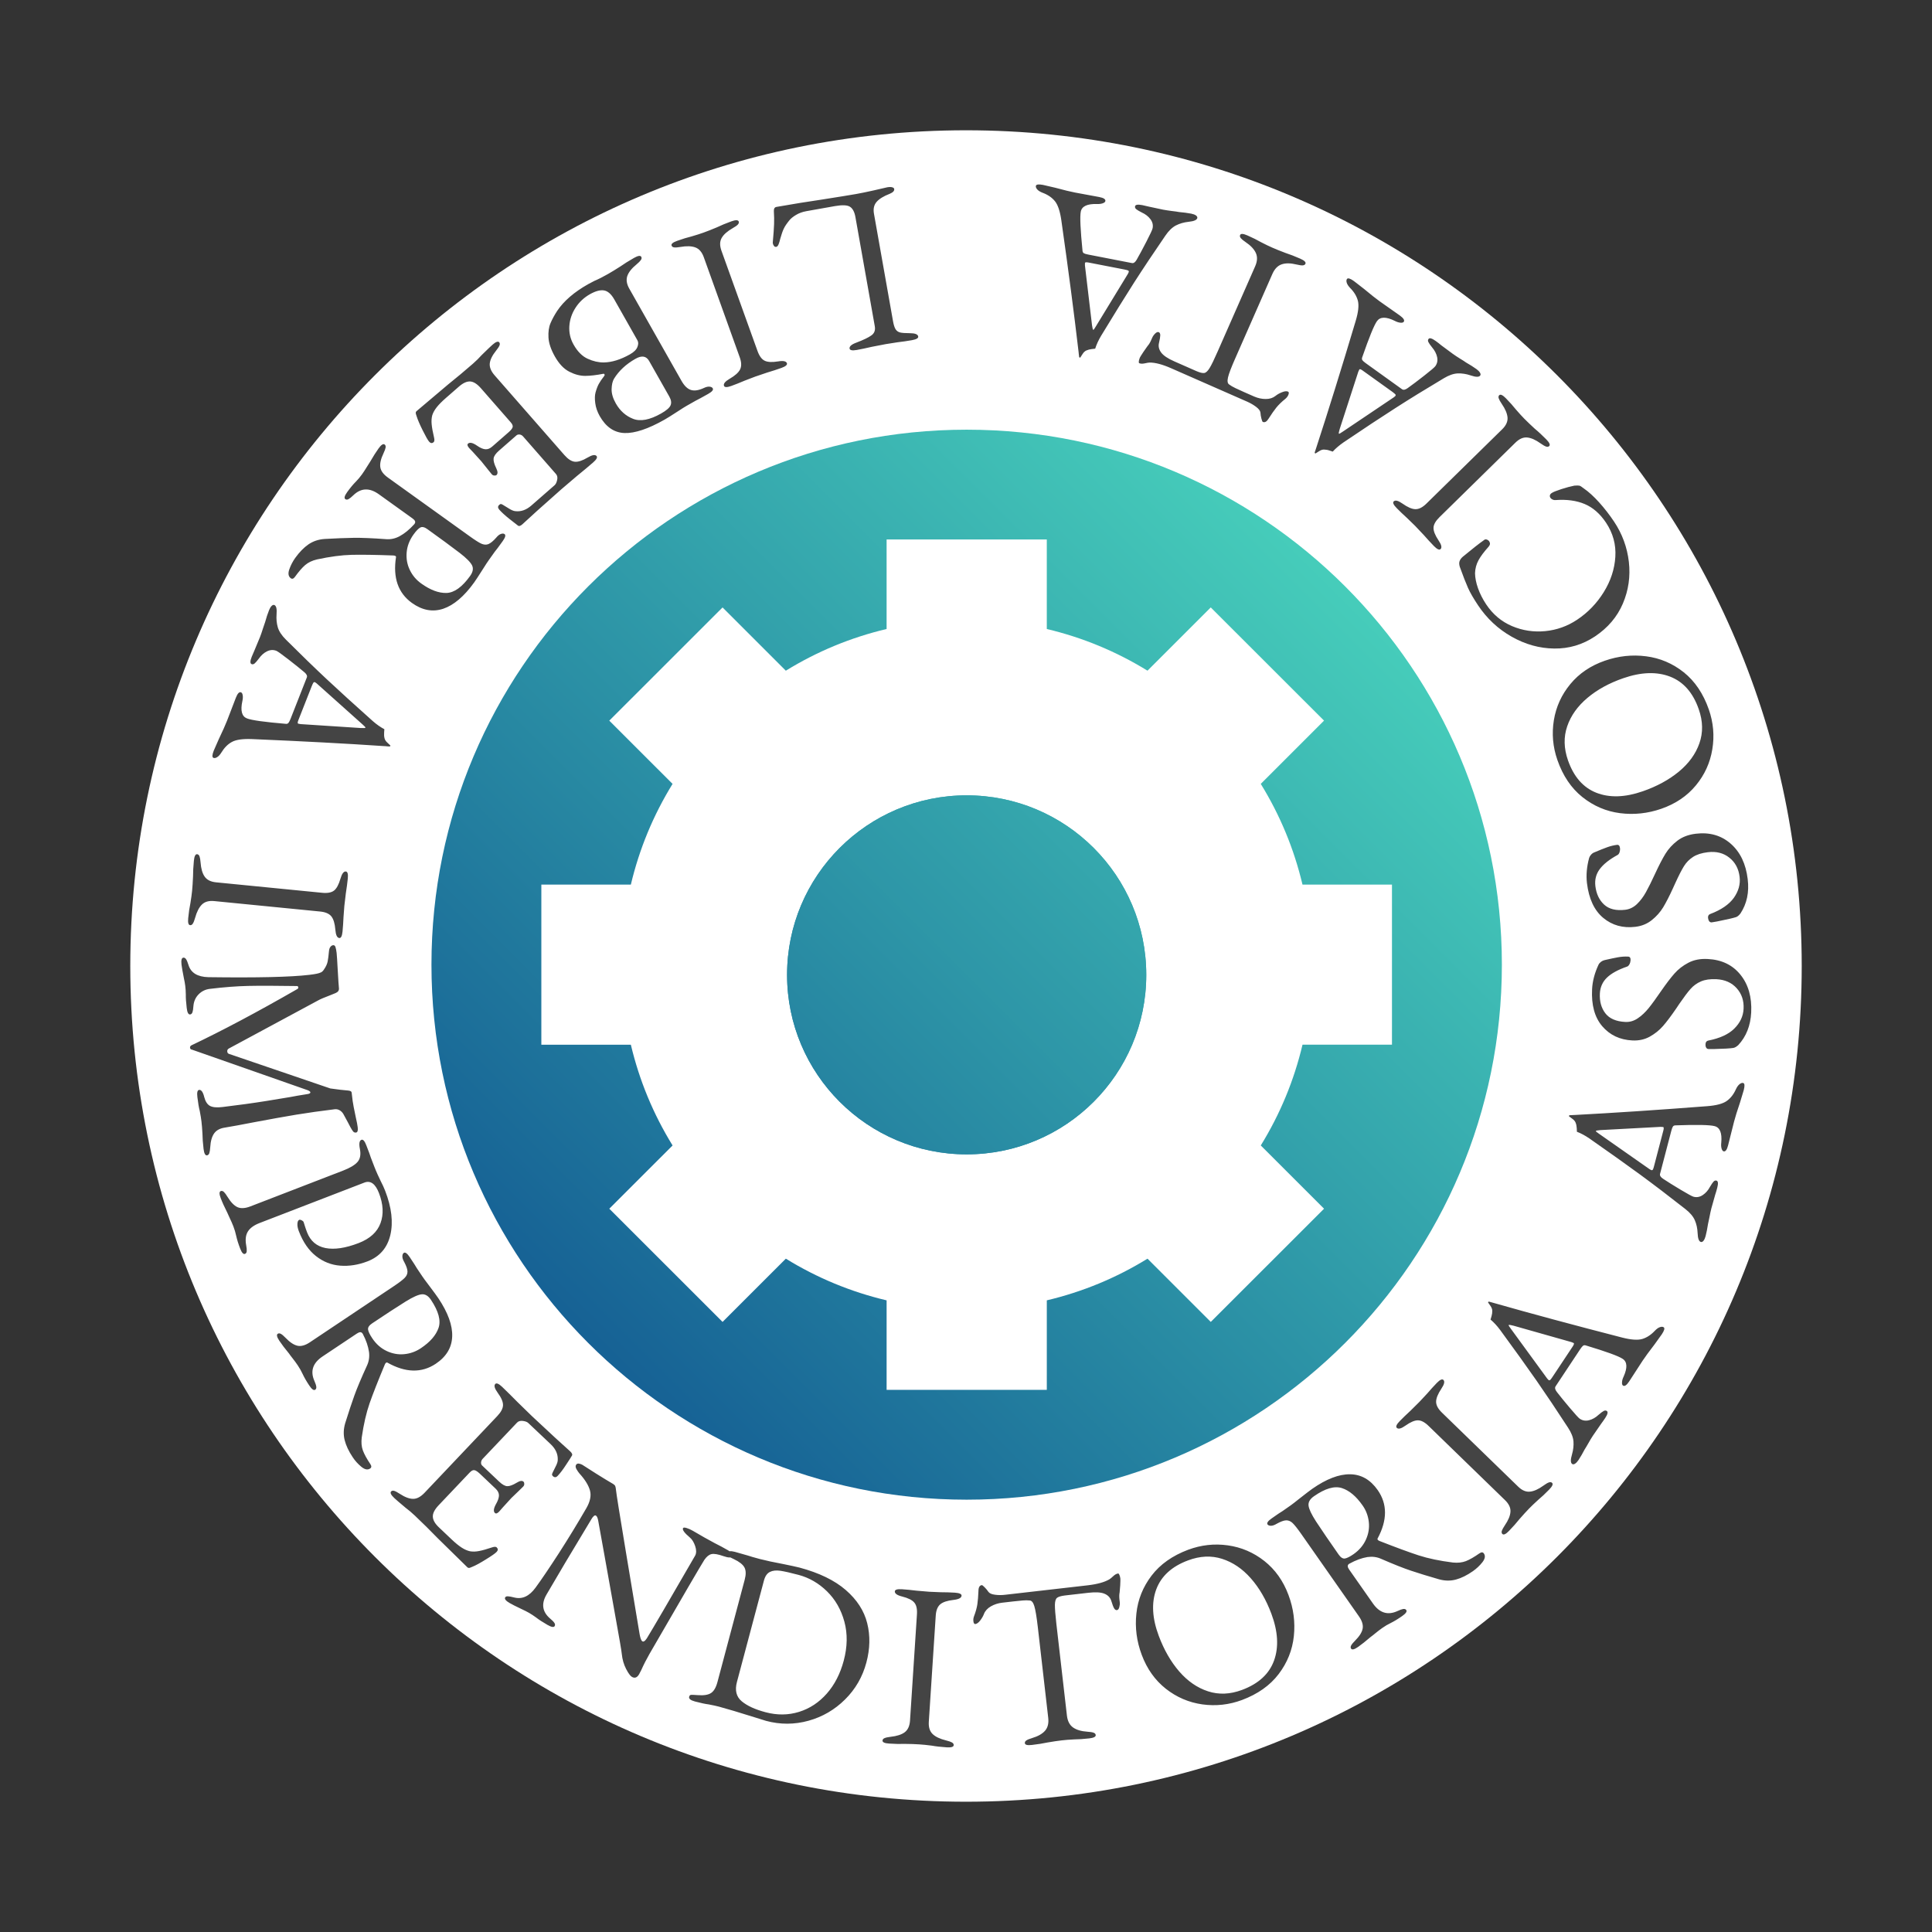
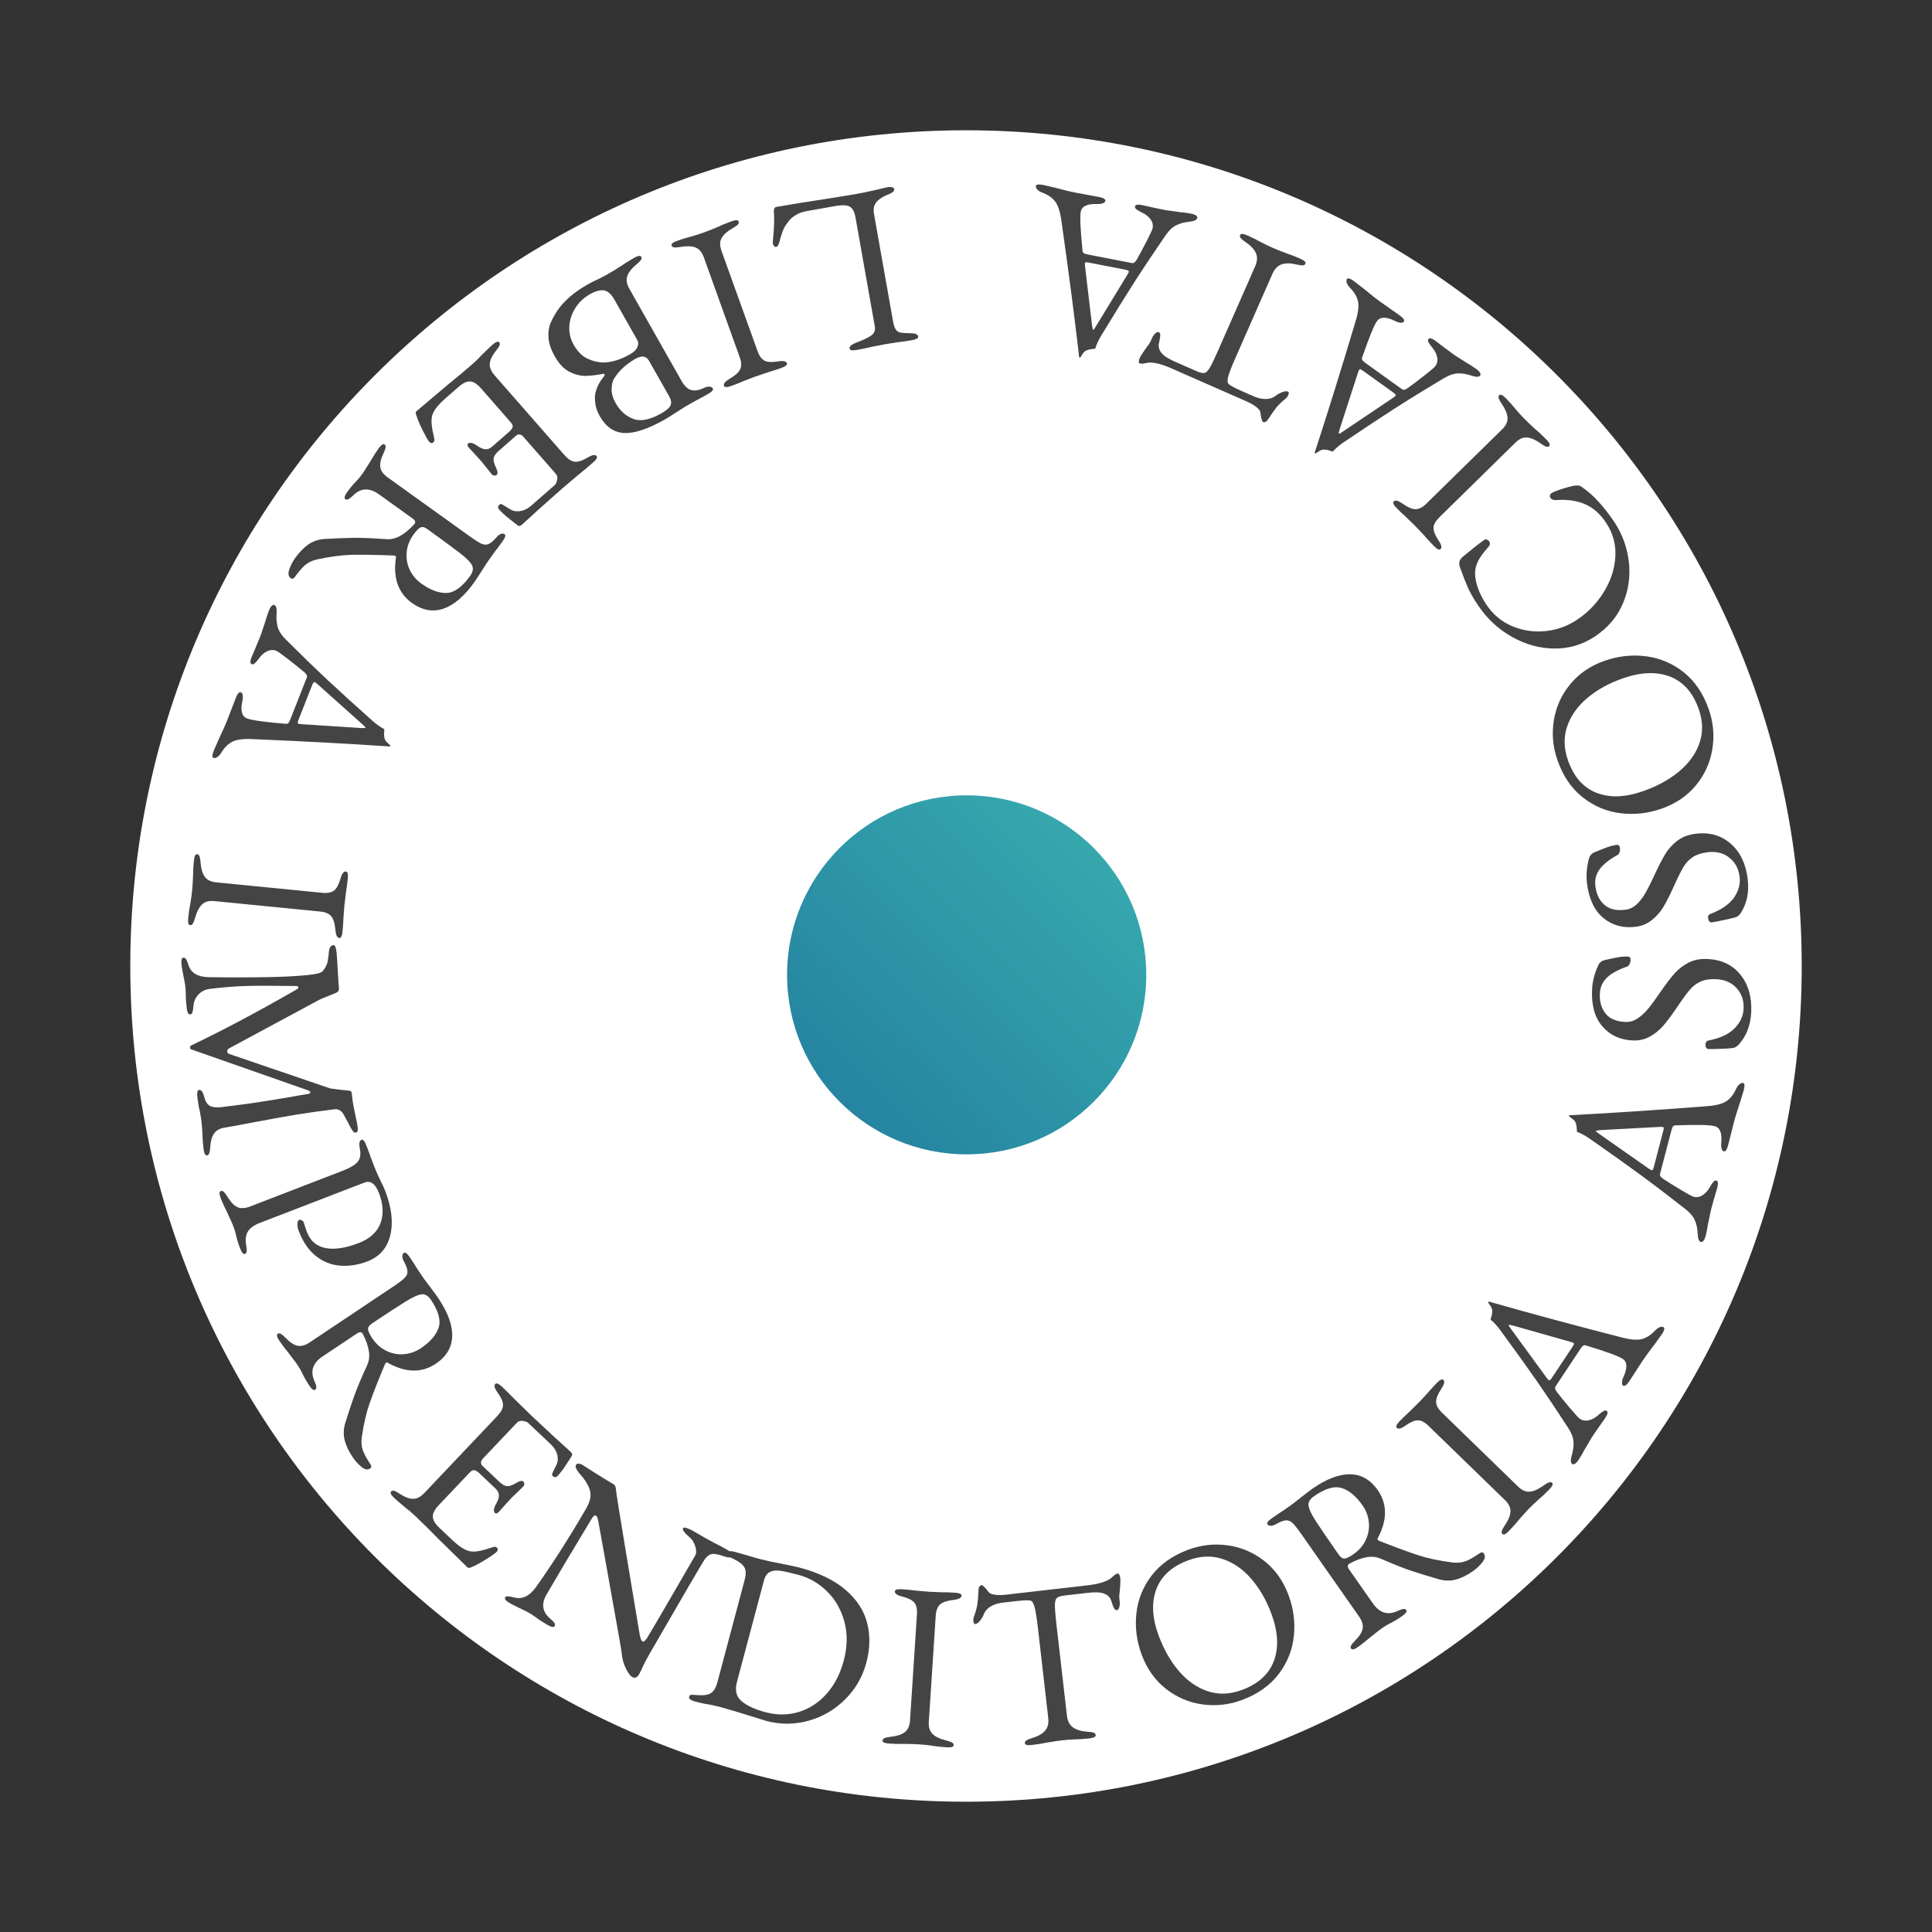
<svg xmlns="http://www.w3.org/2000/svg" width="1080" zoomAndPan="magnify" viewBox="0 0 810 810" height="1080" preserveAspectRatio="xMidYMid meet" version="1.0">
  <rect x="0" y="0" width="810" height="810" fill="#333333" stroke="none" />
  <defs>
    <clipPath id="fcf04a4259">
      <path d="M 54.621 54.621 L 755.379 54.621 L 755.379 755.379 L 54.621 755.379 Z M 54.621 54.621 " clip-rule="nonzero" />
    </clipPath>
    <clipPath id="62e086fddb">
      <path d="M 405 54.621 C 211.492 54.621 54.621 211.492 54.621 405 C 54.621 598.508 211.492 755.379 405 755.379 C 598.508 755.379 755.379 598.508 755.379 405 C 755.379 211.492 598.508 54.621 405 54.621 Z M 405 54.621 " clip-rule="nonzero" />
    </clipPath>
    <clipPath id="9606a0864f">
      <path d="M 0.621 0.621 L 701.379 0.621 L 701.379 701.379 L 0.621 701.379 Z M 0.621 0.621 " clip-rule="nonzero" />
    </clipPath>
    <clipPath id="75c345851f">
-       <path d="M 351 0.621 C 157.492 0.621 0.621 157.492 0.621 351 C 0.621 544.508 157.492 701.379 351 701.379 C 544.508 701.379 701.379 544.508 701.379 351 C 701.379 157.492 544.508 0.621 351 0.621 Z M 351 0.621 " clip-rule="nonzero" />
+       <path d="M 351 0.621 C 157.492 0.621 0.621 157.492 0.621 351 C 0.621 544.508 157.492 701.379 351 701.379 C 544.508 701.379 701.379 544.508 701.379 351 C 701.379 157.492 544.508 0.621 351 0.621 M 351 0.621 " clip-rule="nonzero" />
    </clipPath>
    <clipPath id="0baf068032">
      <rect x="0" width="702" y="0" height="702" />
    </clipPath>
    <clipPath id="6a4911bdf4">
      <path d="M 180 180 L 630 180 L 630 629 L 180 629 Z M 180 180 " clip-rule="nonzero" />
    </clipPath>
    <clipPath id="663ebf42b6">
-       <path d="M 405.277 180.148 C 281.355 180.148 180.891 280.566 180.891 404.441 C 180.891 528.312 281.355 628.75 405.277 628.75 C 529.207 628.75 629.668 528.312 629.668 404.441 C 629.668 280.566 529.211 180.148 405.277 180.148 Z M 546.082 438.004 C 542.516 453.02 536.688 467.102 528.586 480.242 L 555.117 506.758 L 507.621 554.219 L 481.094 527.707 C 467.961 535.793 453.887 541.613 438.879 545.176 L 438.879 582.699 L 371.715 582.699 L 371.715 545.18 C 356.695 541.621 342.613 535.793 329.469 527.703 L 302.938 554.219 L 255.449 506.758 L 281.984 480.242 C 273.887 467.102 268.055 453.02 264.488 438.004 L 226.961 438.004 L 226.961 370.879 L 264.488 370.879 C 268.051 355.867 273.883 341.789 281.977 328.652 L 255.445 302.133 L 302.934 254.672 L 329.461 281.191 C 342.605 273.098 356.688 267.273 371.711 263.711 L 371.711 226.184 L 438.875 226.184 L 438.875 263.715 C 453.883 267.277 467.953 273.102 481.09 281.184 L 507.617 254.668 L 555.109 302.125 L 528.582 328.645 C 536.68 341.785 542.512 355.859 546.078 370.875 L 583.59 370.875 L 583.59 437.992 L 546.082 437.992 Z M 546.082 438.004 " clip-rule="nonzero" />
-     </clipPath>
+       </clipPath>
    <linearGradient x1="0.395" gradientTransform="matrix(4.526, 0, 0, 4.524, 179.103, 180.648)" y1="99.042" x2="99.546" gradientUnits="userSpaceOnUse" y2="-0.11" id="e7f7da08b1">
      <stop stop-opacity="1" stop-color="rgb(4.709%, 29.41%, 55.289%)" offset="0" />
      <stop stop-opacity="1" stop-color="rgb(4.813%, 29.642%, 55.37%)" offset="0.004" />
      <stop stop-opacity="1" stop-color="rgb(4.918%, 29.875%, 55.452%)" offset="0.008" />
      <stop stop-opacity="1" stop-color="rgb(5.022%, 30.107%, 55.533%)" offset="0.012" />
      <stop stop-opacity="1" stop-color="rgb(5.125%, 30.341%, 55.614%)" offset="0.016" />
      <stop stop-opacity="1" stop-color="rgb(5.229%, 30.573%, 55.695%)" offset="0.02" />
      <stop stop-opacity="1" stop-color="rgb(5.334%, 30.806%, 55.777%)" offset="0.023" />
      <stop stop-opacity="1" stop-color="rgb(5.438%, 31.038%, 55.858%)" offset="0.027" />
      <stop stop-opacity="1" stop-color="rgb(5.542%, 31.271%, 55.939%)" offset="0.031" />
      <stop stop-opacity="1" stop-color="rgb(5.646%, 31.505%, 56.02%)" offset="0.035" />
      <stop stop-opacity="1" stop-color="rgb(5.751%, 31.738%, 56.102%)" offset="0.039" />
      <stop stop-opacity="1" stop-color="rgb(5.855%, 31.97%, 56.183%)" offset="0.043" />
      <stop stop-opacity="1" stop-color="rgb(5.959%, 32.204%, 56.264%)" offset="0.047" />
      <stop stop-opacity="1" stop-color="rgb(6.062%, 32.436%, 56.345%)" offset="0.051" />
      <stop stop-opacity="1" stop-color="rgb(6.168%, 32.669%, 56.425%)" offset="0.055" />
      <stop stop-opacity="1" stop-color="rgb(6.271%, 32.901%, 56.506%)" offset="0.059" />
      <stop stop-opacity="1" stop-color="rgb(6.375%, 33.134%, 56.589%)" offset="0.062" />
      <stop stop-opacity="1" stop-color="rgb(6.479%, 33.366%, 56.67%)" offset="0.066" />
      <stop stop-opacity="1" stop-color="rgb(6.584%, 33.6%, 56.75%)" offset="0.07" />
      <stop stop-opacity="1" stop-color="rgb(6.688%, 33.833%, 56.831%)" offset="0.074" />
      <stop stop-opacity="1" stop-color="rgb(6.792%, 34.067%, 56.914%)" offset="0.078" />
      <stop stop-opacity="1" stop-color="rgb(6.895%, 34.299%, 56.995%)" offset="0.082" />
      <stop stop-opacity="1" stop-color="rgb(7.001%, 34.532%, 57.075%)" offset="0.086" />
      <stop stop-opacity="1" stop-color="rgb(7.104%, 34.764%, 57.156%)" offset="0.09" />
      <stop stop-opacity="1" stop-color="rgb(7.208%, 34.998%, 57.239%)" offset="0.094" />
      <stop stop-opacity="1" stop-color="rgb(7.312%, 35.229%, 57.32%)" offset="0.098" />
      <stop stop-opacity="1" stop-color="rgb(7.417%, 35.463%, 57.401%)" offset="0.102" />
      <stop stop-opacity="1" stop-color="rgb(7.521%, 35.695%, 57.481%)" offset="0.105" />
      <stop stop-opacity="1" stop-color="rgb(7.625%, 35.928%, 57.564%)" offset="0.109" />
      <stop stop-opacity="1" stop-color="rgb(7.729%, 36.162%, 57.645%)" offset="0.113" />
      <stop stop-opacity="1" stop-color="rgb(7.834%, 36.395%, 57.726%)" offset="0.117" />
      <stop stop-opacity="1" stop-color="rgb(7.938%, 36.627%, 57.806%)" offset="0.121" />
      <stop stop-opacity="1" stop-color="rgb(8.041%, 36.861%, 57.887%)" offset="0.125" />
      <stop stop-opacity="1" stop-color="rgb(8.145%, 37.093%, 57.968%)" offset="0.129" />
      <stop stop-opacity="1" stop-color="rgb(8.25%, 37.326%, 58.051%)" offset="0.133" />
      <stop stop-opacity="1" stop-color="rgb(8.354%, 37.558%, 58.131%)" offset="0.137" />
      <stop stop-opacity="1" stop-color="rgb(8.458%, 37.791%, 58.212%)" offset="0.141" />
      <stop stop-opacity="1" stop-color="rgb(8.562%, 38.023%, 58.293%)" offset="0.145" />
      <stop stop-opacity="1" stop-color="rgb(8.667%, 38.257%, 58.376%)" offset="0.148" />
      <stop stop-opacity="1" stop-color="rgb(8.771%, 38.49%, 58.456%)" offset="0.152" />
      <stop stop-opacity="1" stop-color="rgb(8.875%, 38.724%, 58.537%)" offset="0.156" />
      <stop stop-opacity="1" stop-color="rgb(8.978%, 38.956%, 58.618%)" offset="0.16" />
      <stop stop-opacity="1" stop-color="rgb(9.084%, 39.189%, 58.701%)" offset="0.164" />
      <stop stop-opacity="1" stop-color="rgb(9.187%, 39.421%, 58.781%)" offset="0.168" />
      <stop stop-opacity="1" stop-color="rgb(9.291%, 39.655%, 58.862%)" offset="0.172" />
      <stop stop-opacity="1" stop-color="rgb(9.395%, 39.886%, 58.943%)" offset="0.176" />
      <stop stop-opacity="1" stop-color="rgb(9.5%, 40.12%, 59.026%)" offset="0.18" />
      <stop stop-opacity="1" stop-color="rgb(9.604%, 40.353%, 59.106%)" offset="0.184" />
      <stop stop-opacity="1" stop-color="rgb(9.708%, 40.587%, 59.187%)" offset="0.188" />
      <stop stop-opacity="1" stop-color="rgb(9.811%, 40.819%, 59.268%)" offset="0.191" />
      <stop stop-opacity="1" stop-color="rgb(9.917%, 41.052%, 59.349%)" offset="0.195" />
      <stop stop-opacity="1" stop-color="rgb(10.02%, 41.284%, 59.43%)" offset="0.199" />
      <stop stop-opacity="1" stop-color="rgb(10.124%, 41.518%, 59.512%)" offset="0.203" />
      <stop stop-opacity="1" stop-color="rgb(10.228%, 41.75%, 59.593%)" offset="0.207" />
      <stop stop-opacity="1" stop-color="rgb(10.333%, 41.983%, 59.674%)" offset="0.211" />
      <stop stop-opacity="1" stop-color="rgb(10.437%, 42.215%, 59.755%)" offset="0.215" />
      <stop stop-opacity="1" stop-color="rgb(10.541%, 42.448%, 59.837%)" offset="0.219" />
      <stop stop-opacity="1" stop-color="rgb(10.645%, 42.682%, 59.918%)" offset="0.223" />
      <stop stop-opacity="1" stop-color="rgb(10.75%, 42.915%, 59.999%)" offset="0.227" />
      <stop stop-opacity="1" stop-color="rgb(10.854%, 43.147%, 60.08%)" offset="0.23" />
      <stop stop-opacity="1" stop-color="rgb(10.957%, 43.381%, 60.162%)" offset="0.234" />
      <stop stop-opacity="1" stop-color="rgb(11.061%, 43.613%, 60.243%)" offset="0.238" />
      <stop stop-opacity="1" stop-color="rgb(11.166%, 43.846%, 60.324%)" offset="0.242" />
      <stop stop-opacity="1" stop-color="rgb(11.27%, 44.078%, 60.405%)" offset="0.246" />
      <stop stop-opacity="1" stop-color="rgb(11.374%, 44.312%, 60.487%)" offset="0.25" />
      <stop stop-opacity="1" stop-color="rgb(11.478%, 44.543%, 60.568%)" offset="0.254" />
      <stop stop-opacity="1" stop-color="rgb(11.583%, 44.777%, 60.649%)" offset="0.258" />
      <stop stop-opacity="1" stop-color="rgb(11.687%, 45.01%, 60.73%)" offset="0.262" />
      <stop stop-opacity="1" stop-color="rgb(11.79%, 45.244%, 60.811%)" offset="0.266" />
      <stop stop-opacity="1" stop-color="rgb(11.894%, 45.476%, 60.892%)" offset="0.27" />
      <stop stop-opacity="1" stop-color="rgb(12%, 45.709%, 60.974%)" offset="0.273" />
      <stop stop-opacity="1" stop-color="rgb(12.103%, 45.941%, 61.055%)" offset="0.277" />
      <stop stop-opacity="1" stop-color="rgb(12.207%, 46.175%, 61.136%)" offset="0.281" />
      <stop stop-opacity="1" stop-color="rgb(12.311%, 46.407%, 61.217%)" offset="0.285" />
      <stop stop-opacity="1" stop-color="rgb(12.416%, 46.64%, 61.299%)" offset="0.289" />
      <stop stop-opacity="1" stop-color="rgb(12.52%, 46.872%, 61.38%)" offset="0.293" />
      <stop stop-opacity="1" stop-color="rgb(12.624%, 47.105%, 61.461%)" offset="0.297" />
      <stop stop-opacity="1" stop-color="rgb(12.727%, 47.339%, 61.542%)" offset="0.301" />
      <stop stop-opacity="1" stop-color="rgb(12.833%, 47.572%, 61.624%)" offset="0.305" />
      <stop stop-opacity="1" stop-color="rgb(12.936%, 47.804%, 61.705%)" offset="0.309" />
      <stop stop-opacity="1" stop-color="rgb(13.04%, 48.038%, 61.786%)" offset="0.312" />
      <stop stop-opacity="1" stop-color="rgb(13.144%, 48.27%, 61.867%)" offset="0.316" />
      <stop stop-opacity="1" stop-color="rgb(13.249%, 48.503%, 61.949%)" offset="0.32" />
      <stop stop-opacity="1" stop-color="rgb(13.353%, 48.735%, 62.03%)" offset="0.324" />
      <stop stop-opacity="1" stop-color="rgb(13.457%, 48.969%, 62.111%)" offset="0.328" />
      <stop stop-opacity="1" stop-color="rgb(13.56%, 49.2%, 62.192%)" offset="0.332" />
      <stop stop-opacity="1" stop-color="rgb(13.666%, 49.434%, 62.273%)" offset="0.336" />
      <stop stop-opacity="1" stop-color="rgb(13.77%, 49.667%, 62.354%)" offset="0.34" />
      <stop stop-opacity="1" stop-color="rgb(13.873%, 49.901%, 62.436%)" offset="0.344" />
      <stop stop-opacity="1" stop-color="rgb(13.977%, 50.133%, 62.517%)" offset="0.348" />
      <stop stop-opacity="1" stop-color="rgb(14.082%, 50.366%, 62.598%)" offset="0.352" />
      <stop stop-opacity="1" stop-color="rgb(14.186%, 50.598%, 62.679%)" offset="0.355" />
      <stop stop-opacity="1" stop-color="rgb(14.29%, 50.832%, 62.761%)" offset="0.359" />
      <stop stop-opacity="1" stop-color="rgb(14.394%, 51.064%, 62.842%)" offset="0.363" />
      <stop stop-opacity="1" stop-color="rgb(14.499%, 51.297%, 62.923%)" offset="0.367" />
      <stop stop-opacity="1" stop-color="rgb(14.603%, 51.529%, 63.004%)" offset="0.371" />
      <stop stop-opacity="1" stop-color="rgb(14.706%, 51.762%, 63.086%)" offset="0.375" />
      <stop stop-opacity="1" stop-color="rgb(14.81%, 51.996%, 63.167%)" offset="0.379" />
      <stop stop-opacity="1" stop-color="rgb(14.915%, 52.229%, 63.248%)" offset="0.383" />
      <stop stop-opacity="1" stop-color="rgb(15.019%, 52.461%, 63.329%)" offset="0.387" />
      <stop stop-opacity="1" stop-color="rgb(15.123%, 52.695%, 63.411%)" offset="0.391" />
      <stop stop-opacity="1" stop-color="rgb(15.227%, 52.927%, 63.492%)" offset="0.395" />
      <stop stop-opacity="1" stop-color="rgb(15.332%, 53.16%, 63.573%)" offset="0.398" />
      <stop stop-opacity="1" stop-color="rgb(15.436%, 53.392%, 63.654%)" offset="0.402" />
      <stop stop-opacity="1" stop-color="rgb(15.54%, 53.625%, 63.734%)" offset="0.406" />
      <stop stop-opacity="1" stop-color="rgb(15.643%, 53.857%, 63.815%)" offset="0.41" />
      <stop stop-opacity="1" stop-color="rgb(15.749%, 54.091%, 63.898%)" offset="0.414" />
      <stop stop-opacity="1" stop-color="rgb(15.852%, 54.324%, 63.979%)" offset="0.418" />
      <stop stop-opacity="1" stop-color="rgb(15.956%, 54.558%, 64.059%)" offset="0.422" />
      <stop stop-opacity="1" stop-color="rgb(16.06%, 54.79%, 64.14%)" offset="0.426" />
      <stop stop-opacity="1" stop-color="rgb(16.165%, 55.023%, 64.223%)" offset="0.43" />
      <stop stop-opacity="1" stop-color="rgb(16.269%, 55.255%, 64.304%)" offset="0.434" />
      <stop stop-opacity="1" stop-color="rgb(16.373%, 55.489%, 64.384%)" offset="0.438" />
      <stop stop-opacity="1" stop-color="rgb(16.476%, 55.721%, 64.465%)" offset="0.441" />
      <stop stop-opacity="1" stop-color="rgb(16.582%, 55.954%, 64.548%)" offset="0.445" />
      <stop stop-opacity="1" stop-color="rgb(16.685%, 56.186%, 64.629%)" offset="0.449" />
      <stop stop-opacity="1" stop-color="rgb(16.789%, 56.419%, 64.709%)" offset="0.453" />
      <stop stop-opacity="1" stop-color="rgb(16.893%, 56.653%, 64.79%)" offset="0.457" />
      <stop stop-opacity="1" stop-color="rgb(16.998%, 56.886%, 64.873%)" offset="0.461" />
      <stop stop-opacity="1" stop-color="rgb(17.102%, 57.118%, 64.954%)" offset="0.465" />
      <stop stop-opacity="1" stop-color="rgb(17.206%, 57.352%, 65.034%)" offset="0.469" />
      <stop stop-opacity="1" stop-color="rgb(17.31%, 57.584%, 65.115%)" offset="0.473" />
      <stop stop-opacity="1" stop-color="rgb(17.415%, 57.817%, 65.196%)" offset="0.477" />
      <stop stop-opacity="1" stop-color="rgb(17.519%, 58.049%, 65.277%)" offset="0.48" />
      <stop stop-opacity="1" stop-color="rgb(17.622%, 58.282%, 65.359%)" offset="0.484" />
      <stop stop-opacity="1" stop-color="rgb(17.726%, 58.514%, 65.44%)" offset="0.488" />
      <stop stop-opacity="1" stop-color="rgb(17.831%, 58.748%, 65.521%)" offset="0.492" />
      <stop stop-opacity="1" stop-color="rgb(17.935%, 58.981%, 65.602%)" offset="0.496" />
      <stop stop-opacity="1" stop-color="rgb(18.039%, 59.215%, 65.685%)" offset="0.5" />
      <stop stop-opacity="1" stop-color="rgb(18.143%, 59.447%, 65.765%)" offset="0.504" />
      <stop stop-opacity="1" stop-color="rgb(18.248%, 59.68%, 65.846%)" offset="0.508" />
      <stop stop-opacity="1" stop-color="rgb(18.352%, 59.912%, 65.927%)" offset="0.512" />
      <stop stop-opacity="1" stop-color="rgb(18.456%, 60.146%, 66.01%)" offset="0.516" />
      <stop stop-opacity="1" stop-color="rgb(18.559%, 60.378%, 66.09%)" offset="0.52" />
      <stop stop-opacity="1" stop-color="rgb(18.665%, 60.611%, 66.171%)" offset="0.523" />
      <stop stop-opacity="1" stop-color="rgb(18.768%, 60.843%, 66.252%)" offset="0.527" />
      <stop stop-opacity="1" stop-color="rgb(18.872%, 61.076%, 66.335%)" offset="0.531" />
      <stop stop-opacity="1" stop-color="rgb(18.976%, 61.31%, 66.415%)" offset="0.535" />
      <stop stop-opacity="1" stop-color="rgb(19.081%, 61.543%, 66.496%)" offset="0.539" />
      <stop stop-opacity="1" stop-color="rgb(19.185%, 61.775%, 66.577%)" offset="0.543" />
      <stop stop-opacity="1" stop-color="rgb(19.289%, 62.009%, 66.658%)" offset="0.547" />
      <stop stop-opacity="1" stop-color="rgb(19.392%, 62.241%, 66.739%)" offset="0.551" />
      <stop stop-opacity="1" stop-color="rgb(19.498%, 62.474%, 66.821%)" offset="0.555" />
      <stop stop-opacity="1" stop-color="rgb(19.601%, 62.706%, 66.902%)" offset="0.559" />
      <stop stop-opacity="1" stop-color="rgb(19.705%, 62.939%, 66.983%)" offset="0.562" />
      <stop stop-opacity="1" stop-color="rgb(19.809%, 63.171%, 67.064%)" offset="0.566" />
      <stop stop-opacity="1" stop-color="rgb(19.914%, 63.405%, 67.146%)" offset="0.57" />
      <stop stop-opacity="1" stop-color="rgb(20.018%, 63.638%, 67.227%)" offset="0.574" />
      <stop stop-opacity="1" stop-color="rgb(20.122%, 63.872%, 67.308%)" offset="0.578" />
      <stop stop-opacity="1" stop-color="rgb(20.226%, 64.104%, 67.389%)" offset="0.582" />
      <stop stop-opacity="1" stop-color="rgb(20.331%, 64.337%, 67.471%)" offset="0.586" />
      <stop stop-opacity="1" stop-color="rgb(20.435%, 64.569%, 67.552%)" offset="0.59" />
      <stop stop-opacity="1" stop-color="rgb(20.538%, 64.803%, 67.633%)" offset="0.594" />
      <stop stop-opacity="1" stop-color="rgb(20.642%, 65.034%, 67.714%)" offset="0.598" />
      <stop stop-opacity="1" stop-color="rgb(20.747%, 65.268%, 67.796%)" offset="0.602" />
      <stop stop-opacity="1" stop-color="rgb(20.851%, 65.5%, 67.877%)" offset="0.605" />
      <stop stop-opacity="1" stop-color="rgb(20.955%, 65.733%, 67.958%)" offset="0.609" />
      <stop stop-opacity="1" stop-color="rgb(21.059%, 65.967%, 68.039%)" offset="0.613" />
      <stop stop-opacity="1" stop-color="rgb(21.164%, 66.2%, 68.12%)" offset="0.617" />
      <stop stop-opacity="1" stop-color="rgb(21.268%, 66.432%, 68.201%)" offset="0.621" />
      <stop stop-opacity="1" stop-color="rgb(21.371%, 66.666%, 68.283%)" offset="0.625" />
      <stop stop-opacity="1" stop-color="rgb(21.475%, 66.898%, 68.364%)" offset="0.629" />
      <stop stop-opacity="1" stop-color="rgb(21.581%, 67.131%, 68.445%)" offset="0.633" />
      <stop stop-opacity="1" stop-color="rgb(21.684%, 67.363%, 68.526%)" offset="0.637" />
      <stop stop-opacity="1" stop-color="rgb(21.788%, 67.596%, 68.608%)" offset="0.641" />
      <stop stop-opacity="1" stop-color="rgb(21.892%, 67.83%, 68.689%)" offset="0.645" />
      <stop stop-opacity="1" stop-color="rgb(21.997%, 68.063%, 68.77%)" offset="0.648" />
      <stop stop-opacity="1" stop-color="rgb(22.101%, 68.295%, 68.851%)" offset="0.652" />
      <stop stop-opacity="1" stop-color="rgb(22.205%, 68.529%, 68.933%)" offset="0.656" />
      <stop stop-opacity="1" stop-color="rgb(22.308%, 68.761%, 69.014%)" offset="0.66" />
      <stop stop-opacity="1" stop-color="rgb(22.414%, 68.994%, 69.095%)" offset="0.664" />
      <stop stop-opacity="1" stop-color="rgb(22.517%, 69.226%, 69.176%)" offset="0.668" />
      <stop stop-opacity="1" stop-color="rgb(22.621%, 69.46%, 69.258%)" offset="0.672" />
      <stop stop-opacity="1" stop-color="rgb(22.725%, 69.691%, 69.339%)" offset="0.676" />
      <stop stop-opacity="1" stop-color="rgb(22.83%, 69.925%, 69.42%)" offset="0.68" />
      <stop stop-opacity="1" stop-color="rgb(22.934%, 70.158%, 69.501%)" offset="0.684" />
      <stop stop-opacity="1" stop-color="rgb(23.038%, 70.392%, 69.582%)" offset="0.688" />
      <stop stop-opacity="1" stop-color="rgb(23.141%, 70.624%, 69.662%)" offset="0.691" />
      <stop stop-opacity="1" stop-color="rgb(23.247%, 70.857%, 69.745%)" offset="0.695" />
      <stop stop-opacity="1" stop-color="rgb(23.351%, 71.089%, 69.826%)" offset="0.699" />
      <stop stop-opacity="1" stop-color="rgb(23.454%, 71.323%, 69.907%)" offset="0.703" />
      <stop stop-opacity="1" stop-color="rgb(23.558%, 71.555%, 69.987%)" offset="0.707" />
      <stop stop-opacity="1" stop-color="rgb(23.663%, 71.788%, 70.07%)" offset="0.711" />
      <stop stop-opacity="1" stop-color="rgb(23.767%, 72.02%, 70.151%)" offset="0.715" />
      <stop stop-opacity="1" stop-color="rgb(23.871%, 72.253%, 70.232%)" offset="0.719" />
      <stop stop-opacity="1" stop-color="rgb(23.975%, 72.487%, 70.312%)" offset="0.723" />
      <stop stop-opacity="1" stop-color="rgb(24.08%, 72.72%, 70.395%)" offset="0.727" />
      <stop stop-opacity="1" stop-color="rgb(24.184%, 72.952%, 70.476%)" offset="0.73" />
      <stop stop-opacity="1" stop-color="rgb(24.287%, 73.186%, 70.557%)" offset="0.734" />
      <stop stop-opacity="1" stop-color="rgb(24.391%, 73.418%, 70.638%)" offset="0.738" />
      <stop stop-opacity="1" stop-color="rgb(24.496%, 73.651%, 70.72%)" offset="0.742" />
      <stop stop-opacity="1" stop-color="rgb(24.6%, 73.883%, 70.801%)" offset="0.746" />
      <stop stop-opacity="1" stop-color="rgb(24.704%, 74.117%, 70.882%)" offset="0.75" />
      <stop stop-opacity="1" stop-color="rgb(24.808%, 74.348%, 70.963%)" offset="0.754" />
      <stop stop-opacity="1" stop-color="rgb(24.913%, 74.582%, 71.045%)" offset="0.758" />
      <stop stop-opacity="1" stop-color="rgb(25.017%, 74.815%, 71.126%)" offset="0.762" />
      <stop stop-opacity="1" stop-color="rgb(25.121%, 75.049%, 71.207%)" offset="0.766" />
      <stop stop-opacity="1" stop-color="rgb(25.224%, 75.281%, 71.288%)" offset="0.77" />
      <stop stop-opacity="1" stop-color="rgb(25.33%, 75.514%, 71.368%)" offset="0.773" />
      <stop stop-opacity="1" stop-color="rgb(25.433%, 75.746%, 71.449%)" offset="0.777" />
      <stop stop-opacity="1" stop-color="rgb(25.537%, 75.98%, 71.532%)" offset="0.781" />
      <stop stop-opacity="1" stop-color="rgb(25.641%, 76.212%, 71.613%)" offset="0.785" />
      <stop stop-opacity="1" stop-color="rgb(25.746%, 76.445%, 71.693%)" offset="0.789" />
      <stop stop-opacity="1" stop-color="rgb(25.85%, 76.677%, 71.774%)" offset="0.793" />
      <stop stop-opacity="1" stop-color="rgb(25.954%, 76.91%, 71.857%)" offset="0.797" />
      <stop stop-opacity="1" stop-color="rgb(26.057%, 77.144%, 71.938%)" offset="0.801" />
      <stop stop-opacity="1" stop-color="rgb(26.163%, 77.377%, 72.018%)" offset="0.805" />
      <stop stop-opacity="1" stop-color="rgb(26.266%, 77.609%, 72.099%)" offset="0.809" />
      <stop stop-opacity="1" stop-color="rgb(26.37%, 77.843%, 72.182%)" offset="0.812" />
      <stop stop-opacity="1" stop-color="rgb(26.474%, 78.075%, 72.263%)" offset="0.816" />
      <stop stop-opacity="1" stop-color="rgb(26.579%, 78.308%, 72.343%)" offset="0.82" />
      <stop stop-opacity="1" stop-color="rgb(26.683%, 78.54%, 72.424%)" offset="0.824" />
      <stop stop-opacity="1" stop-color="rgb(26.787%, 78.773%, 72.507%)" offset="0.828" />
      <stop stop-opacity="1" stop-color="rgb(26.891%, 79.005%, 72.588%)" offset="0.832" />
      <stop stop-opacity="1" stop-color="rgb(26.996%, 79.239%, 72.668%)" offset="0.836" />
      <stop stop-opacity="1" stop-color="rgb(27.1%, 79.472%, 72.749%)" offset="0.84" />
      <stop stop-opacity="1" stop-color="rgb(27.203%, 79.706%, 72.83%)" offset="0.844" />
      <stop stop-opacity="1" stop-color="rgb(27.307%, 79.938%, 72.911%)" offset="0.848" />
      <stop stop-opacity="1" stop-color="rgb(27.412%, 80.171%, 72.993%)" offset="0.852" />
      <stop stop-opacity="1" stop-color="rgb(27.516%, 80.403%, 73.074%)" offset="0.855" />
      <stop stop-opacity="1" stop-color="rgb(27.62%, 80.637%, 73.155%)" offset="0.859" />
      <stop stop-opacity="1" stop-color="rgb(27.724%, 80.869%, 73.236%)" offset="0.863" />
      <stop stop-opacity="1" stop-color="rgb(27.829%, 81.102%, 73.318%)" offset="0.867" />
      <stop stop-opacity="1" stop-color="rgb(27.933%, 81.334%, 73.399%)" offset="0.871" />
      <stop stop-opacity="1" stop-color="rgb(28.036%, 81.567%, 73.48%)" offset="0.875" />
      <stop stop-opacity="1" stop-color="rgb(28.14%, 81.801%, 73.561%)" offset="0.879" />
      <stop stop-opacity="1" stop-color="rgb(28.246%, 82.034%, 73.643%)" offset="0.883" />
      <stop stop-opacity="1" stop-color="rgb(28.349%, 82.266%, 73.724%)" offset="0.887" />
      <stop stop-opacity="1" stop-color="rgb(28.453%, 82.5%, 73.805%)" offset="0.891" />
      <stop stop-opacity="1" stop-color="rgb(28.557%, 82.732%, 73.886%)" offset="0.895" />
      <stop stop-opacity="1" stop-color="rgb(28.662%, 82.965%, 73.969%)" offset="0.898" />
      <stop stop-opacity="1" stop-color="rgb(28.766%, 83.197%, 74.049%)" offset="0.902" />
      <stop stop-opacity="1" stop-color="rgb(28.87%, 83.43%, 74.13%)" offset="0.906" />
      <stop stop-opacity="1" stop-color="rgb(28.973%, 83.662%, 74.211%)" offset="0.91" />
      <stop stop-opacity="1" stop-color="rgb(29.079%, 83.896%, 74.292%)" offset="0.914" />
      <stop stop-opacity="1" stop-color="rgb(29.182%, 84.129%, 74.373%)" offset="0.918" />
      <stop stop-opacity="1" stop-color="rgb(29.286%, 84.363%, 74.455%)" offset="0.922" />
      <stop stop-opacity="1" stop-color="rgb(29.39%, 84.595%, 74.536%)" offset="0.926" />
      <stop stop-opacity="1" stop-color="rgb(29.495%, 84.828%, 74.617%)" offset="0.93" />
      <stop stop-opacity="1" stop-color="rgb(29.599%, 85.06%, 74.698%)" offset="0.934" />
      <stop stop-opacity="1" stop-color="rgb(29.703%, 85.294%, 74.78%)" offset="0.938" />
      <stop stop-opacity="1" stop-color="rgb(29.807%, 85.526%, 74.861%)" offset="0.941" />
      <stop stop-opacity="1" stop-color="rgb(29.912%, 85.759%, 74.942%)" offset="0.945" />
      <stop stop-opacity="1" stop-color="rgb(30.016%, 85.991%, 75.023%)" offset="0.949" />
      <stop stop-opacity="1" stop-color="rgb(30.119%, 86.224%, 75.105%)" offset="0.953" />
      <stop stop-opacity="1" stop-color="rgb(30.223%, 86.458%, 75.186%)" offset="0.957" />
      <stop stop-opacity="1" stop-color="rgb(30.328%, 86.691%, 75.267%)" offset="0.961" />
      <stop stop-opacity="1" stop-color="rgb(30.432%, 86.923%, 75.348%)" offset="0.965" />
      <stop stop-opacity="1" stop-color="rgb(30.536%, 87.157%, 75.43%)" offset="0.969" />
      <stop stop-opacity="1" stop-color="rgb(30.64%, 87.389%, 75.511%)" offset="0.973" />
      <stop stop-opacity="1" stop-color="rgb(30.745%, 87.622%, 75.592%)" offset="0.977" />
      <stop stop-opacity="1" stop-color="rgb(30.849%, 87.854%, 75.673%)" offset="0.98" />
      <stop stop-opacity="1" stop-color="rgb(30.952%, 88.087%, 75.754%)" offset="0.984" />
      <stop stop-opacity="1" stop-color="rgb(31.056%, 88.319%, 75.835%)" offset="0.988" />
      <stop stop-opacity="1" stop-color="rgb(31.161%, 88.553%, 75.917%)" offset="0.992" />
      <stop stop-opacity="1" stop-color="rgb(31.265%, 88.786%, 75.998%)" offset="0.996" />
      <stop stop-opacity="1" stop-color="rgb(31.369%, 89.02%, 76.079%)" offset="1" />
    </linearGradient>
    <clipPath id="66f0f371e2">
      <path d="M 329 333 L 481 333 L 481 484 L 329 484 Z M 329 333 " clip-rule="nonzero" />
    </clipPath>
    <clipPath id="12f1e31910">
-       <path d="M 405.277 333.449 C 363.707 333.449 329.984 367.145 329.984 408.711 C 329.984 450.281 363.707 483.969 405.277 483.969 C 446.867 483.969 480.578 450.281 480.578 408.711 C 480.578 367.145 446.867 333.449 405.277 333.449 Z M 405.277 333.449 " clip-rule="nonzero" />
-     </clipPath>
+       </clipPath>
    <linearGradient x1="32.865" gradientTransform="matrix(4.526, 0, 0, 4.524, 179.103, 180.648)" y1="66.572" x2="66.135" gradientUnits="userSpaceOnUse" y2="33.301" id="ceb68c33f3">
      <stop stop-opacity="1" stop-color="rgb(13.44%, 48.93%, 62.097%)" offset="0" />
      <stop stop-opacity="1" stop-color="rgb(13.51%, 49.086%, 62.152%)" offset="0.016" />
      <stop stop-opacity="1" stop-color="rgb(13.649%, 49.399%, 62.26%)" offset="0.031" />
      <stop stop-opacity="1" stop-color="rgb(13.789%, 49.712%, 62.37%)" offset="0.047" />
      <stop stop-opacity="1" stop-color="rgb(13.928%, 50.023%, 62.479%)" offset="0.062" />
      <stop stop-opacity="1" stop-color="rgb(14.069%, 50.336%, 62.587%)" offset="0.078" />
      <stop stop-opacity="1" stop-color="rgb(14.209%, 50.648%, 62.697%)" offset="0.094" />
      <stop stop-opacity="1" stop-color="rgb(14.348%, 50.961%, 62.805%)" offset="0.109" />
      <stop stop-opacity="1" stop-color="rgb(14.488%, 51.274%, 62.915%)" offset="0.125" />
      <stop stop-opacity="1" stop-color="rgb(14.627%, 51.587%, 63.023%)" offset="0.141" />
      <stop stop-opacity="1" stop-color="rgb(14.767%, 51.898%, 63.133%)" offset="0.156" />
      <stop stop-opacity="1" stop-color="rgb(14.908%, 52.211%, 63.242%)" offset="0.172" />
      <stop stop-opacity="1" stop-color="rgb(15.047%, 52.524%, 63.35%)" offset="0.188" />
      <stop stop-opacity="1" stop-color="rgb(15.187%, 52.837%, 63.46%)" offset="0.203" />
      <stop stop-opacity="1" stop-color="rgb(15.326%, 53.149%, 63.568%)" offset="0.219" />
      <stop stop-opacity="1" stop-color="rgb(15.466%, 53.461%, 63.678%)" offset="0.234" />
      <stop stop-opacity="1" stop-color="rgb(15.607%, 53.773%, 63.786%)" offset="0.25" />
      <stop stop-opacity="1" stop-color="rgb(15.746%, 54.086%, 63.896%)" offset="0.266" />
      <stop stop-opacity="1" stop-color="rgb(15.886%, 54.399%, 64.005%)" offset="0.281" />
      <stop stop-opacity="1" stop-color="rgb(16.025%, 54.712%, 64.114%)" offset="0.297" />
      <stop stop-opacity="1" stop-color="rgb(16.165%, 55.025%, 64.223%)" offset="0.312" />
      <stop stop-opacity="1" stop-color="rgb(16.306%, 55.336%, 64.331%)" offset="0.328" />
      <stop stop-opacity="1" stop-color="rgb(16.444%, 55.649%, 64.441%)" offset="0.344" />
      <stop stop-opacity="1" stop-color="rgb(16.585%, 55.962%, 64.549%)" offset="0.359" />
      <stop stop-opacity="1" stop-color="rgb(16.724%, 56.274%, 64.659%)" offset="0.375" />
      <stop stop-opacity="1" stop-color="rgb(16.864%, 56.587%, 64.767%)" offset="0.391" />
      <stop stop-opacity="1" stop-color="rgb(17.004%, 56.9%, 64.877%)" offset="0.406" />
      <stop stop-opacity="1" stop-color="rgb(17.143%, 57.211%, 64.986%)" offset="0.422" />
      <stop stop-opacity="1" stop-color="rgb(17.284%, 57.524%, 65.094%)" offset="0.438" />
      <stop stop-opacity="1" stop-color="rgb(17.422%, 57.837%, 65.204%)" offset="0.453" />
      <stop stop-opacity="1" stop-color="rgb(17.563%, 58.15%, 65.312%)" offset="0.469" />
      <stop stop-opacity="1" stop-color="rgb(17.703%, 58.463%, 65.422%)" offset="0.484" />
      <stop stop-opacity="1" stop-color="rgb(17.842%, 58.774%, 65.53%)" offset="0.5" />
      <stop stop-opacity="1" stop-color="rgb(17.912%, 58.931%, 65.585%)" offset="0.5" />
      <stop stop-opacity="1" stop-color="rgb(17.982%, 59.087%, 65.64%)" offset="0.5" />
      <stop stop-opacity="1" stop-color="rgb(18.053%, 59.244%, 65.695%)" offset="0.516" />
      <stop stop-opacity="1" stop-color="rgb(18.121%, 59.399%, 65.749%)" offset="0.531" />
      <stop stop-opacity="1" stop-color="rgb(18.262%, 59.712%, 65.857%)" offset="0.547" />
      <stop stop-opacity="1" stop-color="rgb(18.402%, 60.025%, 65.967%)" offset="0.562" />
      <stop stop-opacity="1" stop-color="rgb(18.541%, 60.338%, 66.075%)" offset="0.578" />
      <stop stop-opacity="1" stop-color="rgb(18.681%, 60.649%, 66.185%)" offset="0.594" />
      <stop stop-opacity="1" stop-color="rgb(18.822%, 60.962%, 66.293%)" offset="0.609" />
      <stop stop-opacity="1" stop-color="rgb(18.961%, 61.275%, 66.403%)" offset="0.625" />
      <stop stop-opacity="1" stop-color="rgb(19.101%, 61.588%, 66.512%)" offset="0.641" />
      <stop stop-opacity="1" stop-color="rgb(19.24%, 61.9%, 66.621%)" offset="0.656" />
      <stop stop-opacity="1" stop-color="rgb(19.38%, 62.212%, 66.73%)" offset="0.672" />
      <stop stop-opacity="1" stop-color="rgb(19.521%, 62.524%, 66.838%)" offset="0.688" />
      <stop stop-opacity="1" stop-color="rgb(19.659%, 62.837%, 66.948%)" offset="0.703" />
      <stop stop-opacity="1" stop-color="rgb(19.8%, 63.15%, 67.056%)" offset="0.719" />
      <stop stop-opacity="1" stop-color="rgb(19.939%, 63.463%, 67.166%)" offset="0.734" />
      <stop stop-opacity="1" stop-color="rgb(20.079%, 63.776%, 67.274%)" offset="0.75" />
      <stop stop-opacity="1" stop-color="rgb(20.219%, 64.087%, 67.384%)" offset="0.766" />
      <stop stop-opacity="1" stop-color="rgb(20.358%, 64.4%, 67.493%)" offset="0.781" />
      <stop stop-opacity="1" stop-color="rgb(20.499%, 64.713%, 67.601%)" offset="0.797" />
      <stop stop-opacity="1" stop-color="rgb(20.638%, 65.025%, 67.711%)" offset="0.812" />
      <stop stop-opacity="1" stop-color="rgb(20.778%, 65.338%, 67.819%)" offset="0.828" />
      <stop stop-opacity="1" stop-color="rgb(20.918%, 65.651%, 67.929%)" offset="0.844" />
      <stop stop-opacity="1" stop-color="rgb(21.057%, 65.962%, 68.037%)" offset="0.859" />
      <stop stop-opacity="1" stop-color="rgb(21.198%, 66.275%, 68.147%)" offset="0.875" />
      <stop stop-opacity="1" stop-color="rgb(21.336%, 66.588%, 68.256%)" offset="0.891" />
      <stop stop-opacity="1" stop-color="rgb(21.477%, 66.901%, 68.364%)" offset="0.906" />
      <stop stop-opacity="1" stop-color="rgb(21.617%, 67.213%, 68.474%)" offset="0.922" />
      <stop stop-opacity="1" stop-color="rgb(21.756%, 67.525%, 68.582%)" offset="0.938" />
      <stop stop-opacity="1" stop-color="rgb(21.896%, 67.838%, 68.692%)" offset="0.953" />
      <stop stop-opacity="1" stop-color="rgb(22.035%, 68.15%, 68.8%)" offset="0.969" />
      <stop stop-opacity="1" stop-color="rgb(22.176%, 68.463%, 68.91%)" offset="0.984" />
      <stop stop-opacity="1" stop-color="rgb(22.316%, 68.776%, 69.019%)" offset="1" />
    </linearGradient>
    <clipPath id="a9f6b57e7a">
      <path d="M 329 333 L 481 333 L 481 484 L 329 484 Z M 329 333 " clip-rule="nonzero" />
    </clipPath>
    <clipPath id="9494abdf50">
      <path d="M 405.277 483.969 C 363.707 483.969 329.984 450.281 329.984 408.711 C 329.984 367.145 363.707 333.449 405.277 333.449 C 446.867 333.449 480.578 367.145 480.578 408.711 C 480.578 450.281 446.867 483.969 405.277 483.969 Z M 405.277 483.969 " clip-rule="nonzero" />
    </clipPath>
  </defs>
  <g clip-path="url(#fcf04a4259)">
    <g clip-path="url(#62e086fddb)">
      <g transform="matrix(1, 0, 0, 1, 54, 54)">
        <g clip-path="url(#0baf068032)">
          <g clip-path="url(#9606a0864f)">
            <g clip-path="url(#75c345851f)">
              <path fill="#ffffff" d="M 0.621 0.621 L 701.379 0.621 L 701.379 701.379 L 0.621 701.379 Z M 0.621 0.621 " fill-opacity="1" fill-rule="nonzero" />
            </g>
          </g>
        </g>
      </g>
    </g>
  </g>
  <path fill="#444444" d="M 374.023 78.508 C 373.496 78.371 372.816 78.371 371.969 78.523 C 371.07 78.746 369.184 79.188 366.281 79.832 C 363.395 80.477 360.949 80.984 358.93 81.34 C 356.078 81.832 351.34 82.613 344.703 83.648 C 338.848 84.5 332.445 85.535 325.52 86.754 C 324.738 86.891 324.383 87.52 324.449 88.656 C 324.57 90.488 324.602 92.27 324.535 93.984 C 324.484 95.699 324.297 98.191 324.008 101.453 L 323.992 101.961 C 324.078 102.402 324.246 102.793 324.5 103.113 C 324.754 103.438 325.078 103.574 325.469 103.488 C 325.859 103.422 326.199 103.031 326.469 102.316 C 326.742 101.605 326.945 100.891 327.098 100.195 C 327.625 98.312 328.117 96.871 328.594 95.887 C 329.051 94.902 329.832 93.746 330.918 92.406 C 331.527 91.645 332.465 90.863 333.719 90.117 C 334.992 89.352 336.438 88.824 338.066 88.535 L 350.102 86.398 C 353.156 85.871 355.246 85.957 356.383 86.703 C 357.504 87.434 358.27 88.875 358.641 91.016 L 366.758 136.766 C 367.062 138.445 366.586 139.738 365.332 140.617 C 364.09 141.52 362.004 142.52 359.051 143.641 C 356.977 144.402 356.027 145.254 356.195 146.152 C 356.316 146.863 357.316 147.051 359.203 146.727 C 361.02 146.406 363.141 145.949 365.586 145.387 L 371.391 144.27 L 376.266 143.504 C 378.371 143.266 380.391 142.961 382.324 142.621 C 384.211 142.281 385.094 141.773 384.957 141.059 C 384.805 140.145 383.617 139.688 381.41 139.688 C 379.539 139.688 378.199 139.582 377.402 139.398 C 376.586 139.195 375.957 138.754 375.5 138.074 C 375.059 137.379 374.684 136.258 374.414 134.715 L 366.418 89.625 C 366.043 87.555 366.418 85.891 367.539 84.617 C 368.641 83.359 370.492 82.223 373.055 81.238 C 374.414 80.664 375.043 79.984 374.891 79.203 C 374.84 78.883 374.551 78.66 374.023 78.508 Z M 309.715 92.863 C 309.457 92.188 308.441 92.152 306.641 92.797 C 304.348 93.629 302.312 94.461 300.527 95.324 C 298.34 96.242 296.473 96.988 294.926 97.531 C 293.617 98.008 291.957 98.531 289.934 99.125 C 288.203 99.535 286.184 100.16 283.891 100.977 C 282.09 101.621 281.309 102.281 281.566 102.961 C 281.719 103.402 282.09 103.656 282.668 103.727 C 283.262 103.793 284.113 103.727 285.23 103.539 C 287.863 103.082 289.969 103.148 291.547 103.742 C 293.109 104.32 294.281 105.676 295.047 107.781 L 310.121 149.75 C 310.887 151.852 310.938 153.551 310.289 154.875 C 309.645 156.18 308.184 157.488 305.926 158.793 C 304.027 159.898 303.227 160.883 303.535 161.746 C 303.77 162.441 304.809 162.461 306.59 161.816 C 308.391 161.172 310.258 160.422 312.191 159.594 L 316.625 157.895 L 321.582 156.215 C 323.855 155.535 325.859 154.891 327.59 154.262 C 329.391 153.617 330.152 152.957 329.918 152.277 C 329.609 151.414 328.355 151.156 326.18 151.531 C 323.668 151.938 321.801 151.836 320.578 151.227 C 319.34 150.633 318.336 149.238 317.559 147.066 L 302.465 105.102 C 301.719 102.996 301.734 101.23 302.551 99.789 C 303.363 98.328 304.926 96.953 307.234 95.629 C 308.238 95.07 308.934 94.578 309.34 94.152 C 309.73 93.715 309.867 93.289 309.715 92.863 Z M 268.848 107.664 C 268.492 107.035 267.492 107.188 265.828 108.121 C 263.484 109.461 261.551 110.668 260.055 111.734 C 258.051 113.023 256.336 114.059 254.91 114.875 C 252.738 116.113 250.82 117.082 249.172 117.777 L 246.559 119.152 C 240.719 122.461 236.391 126.176 233.605 130.336 C 232.434 132.133 231.5 133.848 230.805 135.492 C 230.105 137.125 229.82 139.145 229.953 141.52 C 230.09 143.895 230.988 146.543 232.637 149.461 C 234.387 152.551 236.406 154.688 238.699 155.84 C 240.973 157.012 243.195 157.59 245.352 157.59 C 247.492 157.574 250.004 157.285 252.855 156.723 C 253.129 156.656 253.316 156.723 253.418 156.926 C 253.535 157.133 253.52 157.352 253.348 157.59 C 252.297 158.945 251.516 160.086 251.023 161 C 250.531 161.934 250.074 163.105 249.684 164.547 C 249.359 165.703 249.324 167.195 249.562 169.027 C 249.801 170.859 250.43 172.66 251.43 174.441 C 254.027 179.008 257.473 181.383 261.805 181.551 C 266.133 181.703 271.734 179.836 278.594 175.953 C 279.578 175.41 281.48 174.219 284.297 172.387 C 285.844 171.371 287.031 170.621 287.898 170.129 L 291.668 167.992 C 292.566 167.566 294.297 166.617 296.879 165.16 C 298.543 164.227 299.188 163.445 298.832 162.816 C 298.609 162.41 298.152 162.172 297.473 162.105 C 296.793 162.035 295.98 162.238 295.027 162.699 C 292.871 163.684 291.074 163.953 289.629 163.477 C 288.188 163.004 286.895 161.746 285.723 159.676 L 263.84 121.035 C 262.738 119.102 262.465 117.336 262.992 115.742 C 263.535 114.145 264.824 112.516 266.898 110.82 C 267.781 110.09 268.375 109.477 268.695 109.004 C 269.035 108.512 269.086 108.07 268.848 107.664 Z M 257.422 158.793 C 259.477 155.453 262.465 152.668 266.422 150.43 C 269.055 148.934 270.973 149.238 272.16 151.363 L 280.633 166.312 C 281.395 167.688 281.582 168.891 281.141 169.926 C 280.715 170.961 279.375 172.117 277.152 173.371 C 272.398 176.07 268.477 176.801 265.418 175.594 C 262.348 174.391 259.938 172.234 258.188 169.145 C 256.949 166.957 256.371 164.953 256.422 163.105 C 256.473 161.273 256.812 159.828 257.422 158.793 Z M 241.277 129.047 C 242.805 126.668 244.828 124.77 247.34 123.344 C 249.699 122.02 251.668 121.492 253.246 121.766 C 254.844 122.035 256.285 123.309 257.578 125.602 L 267.254 142.691 C 267.68 143.438 267.68 144.371 267.238 145.473 C 266.812 146.594 265.777 147.609 264.113 148.562 C 260.156 150.785 256.488 151.922 253.094 151.957 C 250.922 151.973 248.68 151.465 246.387 150.41 C 244.098 149.375 242.129 147.391 240.48 144.473 C 239.105 142.062 238.527 139.48 238.699 136.734 C 238.883 133.984 239.75 131.422 241.277 129.047 Z M 209.293 143.504 C 208.801 142.961 207.852 143.316 206.426 144.574 C 205.828 145.098 204.336 146.523 201.926 148.883 C 200.871 150.07 199.648 151.277 198.258 152.5 C 194.895 155.434 191.434 158.336 187.887 161.172 C 180.043 167.773 175.609 171.523 174.625 172.387 C 174.422 172.559 174.32 172.762 174.305 173 C 174.285 173.219 174.336 173.508 174.457 173.848 C 174.574 174.168 174.66 174.406 174.695 174.559 C 175.117 175.934 175.949 177.887 177.207 180.414 C 178.461 182.941 179.363 184.539 179.922 185.184 C 180.535 185.879 181.16 185.945 181.809 185.371 C 182.145 185.082 182.215 184.453 181.992 183.504 C 181.449 181.18 181.109 179.312 180.977 177.902 C 180.84 176.496 180.926 175.223 181.23 174.086 C 181.586 172.98 182.199 171.879 183.098 170.742 C 183.98 169.621 185.254 168.332 186.883 166.906 L 192.383 162.105 C 194.117 160.578 195.695 159.863 197.102 159.93 C 198.531 160 200.023 160.949 201.637 162.781 L 214.113 177.039 C 214.812 177.836 215.082 178.516 214.93 179.09 C 214.758 179.668 214.215 180.363 213.281 181.18 L 206.371 187.219 C 205.422 188.051 204.473 188.426 203.504 188.355 C 202.52 188.289 201.363 187.797 200.023 186.863 C 198.242 185.625 196.984 185.336 196.238 185.98 C 195.797 186.371 195.949 187 196.68 187.832 L 198.309 189.543 L 201.824 193.43 L 204.539 196.824 L 206.152 198.812 C 206.457 199.168 206.812 199.355 207.238 199.371 C 207.664 199.406 207.969 199.336 208.156 199.168 C 208.75 198.641 208.734 197.707 208.07 196.352 C 207.203 194.566 206.832 193.195 206.949 192.227 C 207.051 191.258 207.816 190.156 209.191 188.949 L 216.543 182.52 C 216.898 182.215 217.34 182.113 217.902 182.18 C 218.461 182.266 218.918 182.535 219.309 182.977 L 233.094 198.727 C 233.656 199.371 233.824 200.203 233.586 201.238 C 233.367 202.273 232.992 203.004 232.5 203.445 L 222.773 211.945 C 220.633 213.812 218.395 214.594 216.031 214.305 C 215.305 214.254 214.316 213.828 213.113 213.047 C 211.906 212.27 211.145 211.809 210.82 211.641 C 210.465 211.438 210.191 211.316 210.008 211.301 C 209.82 211.301 209.617 211.402 209.359 211.625 C 208.664 212.219 208.648 212.895 209.293 213.645 C 210.293 214.781 211.738 216.102 213.621 217.598 C 215.488 219.09 216.66 220.008 217.102 220.312 C 217.543 220.719 218.188 220.551 219.02 219.805 L 225.219 214.137 L 235.32 205.156 L 241.703 199.711 C 244.469 197.469 246.777 195.535 248.664 193.891 C 250.105 192.633 250.582 191.734 250.105 191.191 C 249.496 190.496 248.254 190.715 246.355 191.836 C 244.164 193.141 242.383 193.719 240.988 193.582 C 239.598 193.449 238.156 192.516 236.625 190.785 L 207.375 157.367 C 205.863 155.637 205.184 153.977 205.336 152.398 C 205.488 150.836 206.371 149.02 208.004 146.984 C 208.715 146.102 209.191 145.387 209.41 144.844 C 209.633 144.301 209.582 143.859 209.293 143.504 Z M 129.312 228.238 C 127.395 229.562 125.543 231.461 123.777 233.906 C 122.711 235.414 121.879 237.012 121.281 238.742 C 120.688 240.457 120.91 241.695 121.91 242.426 C 122.504 242.848 123.082 242.645 123.66 241.848 C 125.238 239.66 126.664 238.012 127.938 236.91 C 129.227 235.805 130.891 235.008 132.93 234.535 C 138.395 233.363 143.234 232.719 147.43 232.617 C 151.637 232.516 157.496 232.617 164.984 232.887 C 165.371 232.922 165.645 233.008 165.797 233.109 C 166.02 233.262 166.086 233.445 166.02 233.633 C 164.695 242.254 166.918 248.617 172.691 252.777 C 177.02 255.883 181.398 256.695 185.832 255.219 C 190.246 253.727 194.574 250.062 198.801 244.188 C 199.414 243.324 200.688 241.406 202.586 238.402 C 203.641 236.723 204.453 235.484 205.031 234.688 L 207.441 231.309 C 208.004 230.664 209.09 229.188 210.754 226.879 C 211.855 225.336 212.129 224.352 211.535 223.926 C 211.16 223.656 210.652 223.637 210.008 223.859 C 209.359 224.078 208.699 224.605 208.035 225.422 C 206.762 226.863 205.66 227.746 204.762 228.117 C 203.859 228.477 202.859 228.406 201.789 227.934 C 200.719 227.441 199.074 226.387 196.832 224.773 L 162.672 200.254 C 160.754 198.879 159.668 197.418 159.449 195.875 C 159.211 194.332 159.668 192.379 160.789 190.035 C 161.281 189 161.57 188.203 161.672 187.629 C 161.758 187.051 161.621 186.625 161.246 186.355 C 160.652 185.93 159.805 186.488 158.699 188.035 C 157.664 189.477 156.477 191.344 155.152 193.633 C 154.848 194.074 154.391 194.805 153.742 195.859 C 153.117 196.895 152.453 197.895 151.773 198.863 C 150.926 200.031 150.078 201.051 149.227 201.898 C 148.004 203.121 146.801 204.598 145.559 206.312 C 144.457 207.855 144.184 208.84 144.781 209.266 C 145.152 209.535 145.594 209.535 146.121 209.266 C 146.629 208.992 147.309 208.449 148.125 207.652 C 151.332 204.547 154.914 204.395 158.871 207.246 L 172.98 217.375 C 174.047 218.141 174.336 218.871 173.828 219.566 L 173.727 219.734 C 171.688 221.992 169.602 223.707 167.477 224.844 C 165.66 225.809 163.793 226.199 161.875 226.047 C 156.102 225.625 151.57 225.438 148.242 225.488 C 144.934 225.539 140.859 225.691 136.055 225.965 C 133.488 226.148 131.25 226.914 129.312 228.238 Z M 170.5 231.562 C 170.723 228.934 171.688 226.457 173.371 224.098 C 174.488 222.551 175.441 221.566 176.223 221.16 C 177.004 220.754 178.004 220.973 179.227 221.875 C 184.676 225.777 189.191 229.102 192.742 231.816 C 195.559 233.988 197.273 235.738 197.918 237.043 C 198.547 238.352 198.273 239.844 197.086 241.492 C 193.742 246.141 190.449 248.5 187.188 248.602 C 183.914 248.688 180.398 247.363 176.594 244.629 C 174.508 243.137 172.91 241.238 171.809 238.945 C 170.703 236.656 170.262 234.195 170.5 231.562 Z M 113.863 254.051 C 113.457 254.457 113.102 255.066 112.793 255.848 C 112.199 257.324 111.676 258.953 111.18 260.734 C 110.945 261.348 110.621 262.297 110.215 263.586 C 109.824 264.875 109.414 266.047 109.008 267.082 L 106.699 272.648 C 106.359 273.363 105.969 274.277 105.527 275.383 C 104.832 277.145 104.816 278.164 105.496 278.438 C 105.918 278.605 106.344 278.504 106.766 278.148 C 107.191 277.773 107.785 277.113 108.516 276.129 C 109.484 274.734 110.637 273.719 111.945 273.074 C 113.27 272.43 114.559 272.359 115.852 272.852 C 116.41 273.074 118.074 274.262 120.859 276.418 C 123.66 278.59 125.902 280.387 127.598 281.828 C 128.551 282.629 128.906 283.355 128.633 284.035 L 121.809 301.398 C 121.469 302.246 121.164 302.82 120.91 303.109 C 120.656 303.398 120.297 303.52 119.824 303.469 C 110.926 302.719 105.496 301.973 103.523 301.191 C 101.387 300.359 100.742 297.953 101.605 293.98 C 101.809 293.062 101.879 292.266 101.758 291.535 C 101.656 290.824 101.418 290.398 101.047 290.266 C 100.316 289.977 99.602 290.707 98.906 292.488 L 95.188 302.16 C 94.492 303.941 93.355 306.488 91.758 309.832 L 89.621 314.703 C 88.926 316.484 88.875 317.484 89.484 317.738 C 89.926 317.91 90.434 317.809 91.047 317.434 C 91.641 317.078 92.234 316.434 92.797 315.531 C 94.035 313.48 95.527 311.969 97.277 311.035 C 99.027 310.102 101.809 309.711 105.629 309.863 C 126.562 310.746 145.066 311.73 161.113 312.816 C 161.469 312.816 161.84 312.836 162.25 312.902 C 162.656 312.953 163.031 312.969 163.387 312.969 C 163.473 312.938 163.555 312.867 163.605 312.801 C 163.676 312.715 163.691 312.633 163.66 312.547 C 163.453 312.324 163.047 311.934 162.418 311.375 C 161.789 310.816 161.398 310.203 161.23 309.578 C 161.027 308.797 160.977 308.016 161.043 307.219 C 161.094 306.438 161.129 305.945 161.145 305.723 C 159.566 304.891 157.953 303.773 156.324 302.348 C 148.531 295.391 142.062 289.516 136.918 284.699 C 131.773 279.879 126.105 274.379 119.906 268.203 C 118.125 266.438 116.988 264.723 116.48 263.043 C 115.984 261.348 115.801 259.512 115.953 257.527 C 116.141 255.27 115.816 253.98 115.035 253.66 C 114.66 253.523 114.273 253.641 113.863 254.051 Z M 125.086 301.941 L 130.688 287.703 C 130.977 286.973 131.215 286.48 131.383 286.227 C 131.555 285.969 131.793 285.918 132.098 286.039 L 132.758 286.512 L 151.977 303.703 C 152.859 304.484 153.285 304.941 153.234 305.062 C 153.168 305.25 152.504 305.301 151.266 305.23 L 126.035 303.586 L 125.035 303.398 C 124.867 303.332 124.781 303.16 124.812 302.891 C 124.848 302.617 124.949 302.312 125.086 301.941 Z M 82.645 358.129 C 81.93 358.062 81.473 358.977 81.285 360.879 C 81.047 363.305 80.93 365.492 80.93 367.48 C 80.828 369.855 80.691 371.859 80.539 373.488 C 80.402 374.859 80.164 376.594 79.824 378.68 C 79.453 380.426 79.145 382.516 78.906 384.926 C 78.723 386.824 78.977 387.809 79.707 387.879 C 80.164 387.93 80.555 387.707 80.859 387.199 C 81.184 386.707 81.488 385.91 81.793 384.824 C 82.508 382.242 83.477 380.375 84.68 379.207 C 85.887 378.035 87.602 377.559 89.824 377.781 L 134.219 382.16 C 136.445 382.379 138.023 383.059 138.938 384.211 C 139.84 385.367 140.398 387.234 140.602 389.828 C 140.789 392.035 141.332 393.172 142.25 393.273 C 142.98 393.344 143.422 392.426 143.609 390.523 C 143.793 388.625 143.93 386.621 144.016 384.516 L 144.371 379.801 L 144.984 374.605 C 145.355 372.266 145.629 370.16 145.816 368.328 C 146.004 366.445 145.73 365.461 145 365.375 C 144.082 365.289 143.336 366.309 142.727 368.43 C 142.012 370.875 141.129 372.52 140.059 373.367 C 138.973 374.215 137.293 374.539 135 374.301 L 90.605 369.922 C 88.383 369.703 86.785 368.922 85.836 367.562 C 84.867 366.223 84.289 364.223 84.086 361.555 C 84 360.418 83.848 359.57 83.645 359.027 C 83.441 358.484 83.102 358.18 82.645 358.129 Z M 76.855 401.504 C 76.141 401.59 75.887 402.574 76.105 404.473 C 76.242 405.578 76.566 407.395 77.059 409.922 C 77.348 411.211 77.551 412.348 77.668 413.332 C 77.805 414.438 77.891 415.656 77.906 416.98 C 77.871 418.305 77.992 420.188 78.281 422.598 C 78.5 424.5 78.977 425.398 79.707 425.312 C 80.164 425.262 80.488 424.957 80.691 424.398 C 80.879 423.836 81.012 423.008 81.082 421.871 C 81.234 419.867 81.965 418.203 83.27 416.879 C 84.562 415.574 86.125 414.809 87.957 414.59 C 93.965 413.859 99.348 413.453 104.117 413.352 C 108.871 413.25 115.664 413.266 124.492 413.402 C 124.832 413.418 125.02 413.605 125.051 413.926 C 125.102 414.25 124.969 414.504 124.645 414.672 C 107.906 424.297 93.102 432.152 80.25 438.262 C 79.824 438.516 79.621 438.84 79.672 439.23 C 79.738 439.738 79.961 440.012 80.367 440.027 L 129.023 457.082 C 129.723 457.387 130.094 457.676 130.129 457.93 C 130.164 458.27 129.855 458.492 129.211 458.645 C 125.832 459.172 123.336 459.613 121.707 459.934 C 120.672 460.121 117.344 460.68 111.727 461.578 C 106.105 462.48 99.961 463.328 93.289 464.125 C 90.945 464.414 89.195 464.262 88.059 463.668 C 86.938 463.074 86.125 461.836 85.633 459.969 C 85.121 457.848 84.391 456.844 83.492 456.945 C 82.762 457.031 82.523 458.031 82.746 459.918 C 83.051 462.41 83.371 464.348 83.746 465.773 C 84.086 467.57 84.34 469.047 84.461 470.148 C 84.629 471.523 84.766 473.254 84.883 475.359 C 84.902 477.16 85.055 479.262 85.344 481.672 C 85.578 483.574 86.039 484.473 86.77 484.387 C 87.227 484.336 87.551 484.031 87.754 483.473 C 87.941 482.91 88.074 482.082 88.145 480.941 C 88.297 478.398 88.855 476.48 89.789 475.172 C 90.723 473.867 92.199 473.07 94.223 472.762 C 97.211 472.27 101.367 471.508 106.664 470.473 C 113.355 469.215 119.195 468.164 124.188 467.332 C 129.195 466.52 134.578 465.754 140.316 465.059 C 141.043 464.973 141.723 465.109 142.352 465.465 C 142.996 465.824 143.523 466.332 143.93 467.012 L 145.715 470.285 C 146.223 471.219 146.613 471.965 146.887 472.527 C 147.395 473.461 147.801 474.086 148.105 474.426 C 148.395 474.75 148.785 474.883 149.246 474.832 C 149.891 474.75 150.145 474.02 149.977 472.66 C 149.855 471.609 149.586 470.25 149.195 468.57 C 148.414 464.891 147.973 462.562 147.852 461.578 L 147.43 458.051 C 147.379 457.594 146.918 457.32 146.035 457.219 C 144.031 457.066 141.52 456.777 138.48 456.336 L 95.988 441.844 C 95.578 441.691 95.344 441.387 95.289 440.945 C 95.207 440.281 95.445 439.824 96.02 439.551 L 133.473 419.375 C 134.391 418.867 136.004 418.188 138.293 417.32 L 140.758 416.32 C 141.758 415.879 142.215 415.184 142.098 414.285 C 141.996 413.418 141.844 410.957 141.605 406.883 C 141.383 402.793 141.23 400.332 141.129 399.484 C 140.992 398.383 140.824 397.551 140.637 397.008 C 140.434 396.465 140.109 396.227 139.652 396.277 C 139.195 396.348 138.805 396.582 138.496 397.023 C 138.176 397.449 138.004 398.008 137.938 398.672 C 137.77 400.555 137.582 402.016 137.379 403.066 C 137.172 404.117 136.68 405.223 135.883 406.375 C 135.492 407.02 135.07 407.445 134.594 407.664 C 134.137 407.887 133.539 408.074 132.828 408.227 C 132.184 408.379 131.113 408.531 129.602 408.719 C 121.895 409.633 107.82 409.957 87.379 409.684 C 82.777 409.566 79.996 407.852 79.012 404.527 C 78.672 403.438 78.348 402.66 78.023 402.168 C 77.703 401.676 77.312 401.453 76.855 401.504 Z M 92.539 499.371 C 91.879 499.629 91.879 500.645 92.574 502.426 C 93.203 504.09 94.121 506.094 95.309 508.453 C 95.512 508.945 95.867 509.742 96.395 510.844 C 96.922 511.949 97.414 513.035 97.836 514.152 C 98.348 515.496 98.738 516.766 98.977 517.938 C 99.348 519.617 99.91 521.453 100.672 523.422 C 101.352 525.203 102.031 525.949 102.711 525.695 C 103.152 525.523 103.391 525.152 103.441 524.574 C 103.492 523.98 103.422 523.133 103.203 522.012 C 102.777 519.637 103.031 517.734 103.949 516.277 C 104.867 514.832 106.496 513.66 108.82 512.762 L 152.758 495.809 C 155.324 494.809 157.375 496.285 158.887 500.203 C 160.688 504.871 160.906 509.078 159.531 512.812 C 158.156 516.547 155.102 519.332 150.363 521.164 C 144.848 523.285 140.211 523.98 136.477 523.25 C 132.727 522.504 130.164 520.312 128.754 516.699 C 128.328 515.598 128.008 514.645 127.77 513.867 C 127.531 513.066 127.379 512.574 127.309 512.391 C 127.191 512.082 126.918 511.828 126.477 511.609 C 126.035 511.387 125.695 511.32 125.461 511.422 C 125.02 511.59 124.762 512.117 124.695 513.035 C 124.629 513.949 124.832 515.004 125.309 516.242 C 127.055 520.773 129.449 524.25 132.488 526.629 C 135.527 529.02 138.922 530.359 142.656 530.633 C 146.41 530.922 150.211 530.309 154.066 528.832 C 159.176 526.863 162.352 523.199 163.641 517.836 C 164.914 512.473 164.203 506.262 161.469 499.219 C 160.992 497.98 160.363 496.605 159.566 495.078 C 159.262 494.504 158.855 493.602 158.309 492.398 C 157.766 491.191 157.324 490.125 156.969 489.207 L 155.477 485.34 C 155.238 484.523 154.609 482.793 153.574 480.164 C 152.895 478.379 152.215 477.617 151.535 477.871 C 150.672 478.211 150.449 479.449 150.875 481.621 C 151.352 483.98 151.043 485.812 149.922 487.121 C 148.805 488.426 146.781 489.648 143.828 490.785 L 104.969 505.789 C 102.762 506.637 100.945 506.738 99.535 506.094 C 98.109 505.43 96.734 503.988 95.375 501.766 C 94.797 500.797 94.273 500.121 93.848 499.711 C 93.406 499.32 92.98 499.203 92.539 499.371 Z M 144.492 603.758 C 145.066 606.031 146.188 608.426 147.871 610.938 C 148.887 612.48 150.109 613.82 151.52 614.977 C 152.93 616.129 154.152 616.367 155.188 615.672 C 155.797 615.262 155.816 614.652 155.273 613.84 C 153.762 611.598 152.727 609.68 152.129 608.086 C 151.555 606.508 151.402 604.676 151.672 602.586 C 152.469 597.07 153.574 592.32 154.949 588.348 C 156.34 584.379 158.48 578.93 161.367 572.008 C 161.535 571.668 161.688 571.43 161.859 571.328 C 162.078 571.176 162.266 571.176 162.438 571.293 C 170.023 575.555 176.781 575.707 182.691 571.77 C 187.121 568.797 189.414 564.996 189.582 560.332 C 189.754 555.664 187.816 550.336 183.793 544.309 C 183.215 543.445 181.859 541.578 179.719 538.746 C 178.512 537.164 177.629 535.977 177.086 535.164 L 174.777 531.719 C 174.355 530.973 173.352 529.41 171.789 527.07 C 170.723 525.473 169.891 524.879 169.293 525.285 C 168.902 525.543 168.719 526.016 168.699 526.695 C 168.668 527.391 168.938 528.188 169.465 529.09 C 170.363 530.785 170.824 532.125 170.84 533.094 C 170.855 534.078 170.449 534.977 169.617 535.809 C 168.785 536.641 167.223 537.828 164.93 539.355 L 129.977 562.723 C 128.008 564.047 126.258 564.539 124.746 564.215 C 123.219 563.879 121.555 562.793 119.738 560.906 C 118.957 560.094 118.312 559.531 117.785 559.246 C 117.277 558.957 116.836 558.938 116.445 559.195 C 115.852 559.582 116.09 560.586 117.141 562.164 C 118.125 563.641 119.465 565.406 121.148 567.441 C 121.438 567.883 121.961 568.578 122.727 569.547 C 123.473 570.496 124.188 571.465 124.848 572.449 C 125.645 573.652 126.309 574.805 126.801 575.891 C 127.531 577.453 128.48 579.117 129.652 580.863 C 130.707 582.461 131.539 583.055 132.148 582.648 C 132.523 582.391 132.676 581.969 132.605 581.391 C 132.539 580.797 132.266 579.98 131.809 578.945 C 130.008 574.855 131.148 571.445 135.188 568.73 L 149.637 559.09 C 150.723 558.363 151.504 558.344 151.977 559.059 L 152.098 559.227 C 153.508 561.91 154.371 564.453 154.711 566.848 C 154.965 568.902 154.676 570.785 153.863 572.516 C 151.453 577.777 149.688 581.969 148.566 585.09 C 147.445 588.211 146.172 592.066 144.73 596.664 C 144 599.125 143.93 601.5 144.492 603.758 Z M 162.062 566.391 C 159.668 565.25 157.684 563.488 156.07 561.078 C 155 559.48 154.422 558.262 154.305 557.379 C 154.203 556.512 154.777 555.648 156.035 554.816 C 161.605 551.082 166.289 548.027 170.094 545.652 C 173.113 543.785 175.355 542.781 176.797 542.648 C 178.258 542.496 179.551 543.273 180.688 544.973 C 183.859 549.723 184.93 553.66 183.859 556.734 C 182.793 559.82 180.328 562.656 176.441 565.25 C 174.305 566.676 171.977 567.508 169.43 567.746 C 166.902 567.984 164.438 567.527 162.062 566.391 Z M 163.965 625.309 C 163.473 625.836 163.914 626.754 165.305 628.059 C 165.867 628.602 167.445 629.961 170.023 632.117 C 171.297 633.066 172.605 634.168 173.945 635.441 C 177.188 638.512 180.398 641.688 183.555 644.945 C 190.871 652.141 195.016 656.195 195.965 657.113 C 196.152 657.281 196.375 657.367 196.594 657.367 C 196.832 657.367 197.102 657.281 197.426 657.129 C 197.75 656.992 197.984 656.891 198.121 656.84 C 199.465 656.297 201.332 655.281 203.723 653.785 C 206.137 652.309 207.629 651.258 208.223 650.629 C 208.852 649.969 208.852 649.34 208.242 648.746 C 207.902 648.441 207.273 648.422 206.355 648.73 C 204.098 649.492 202.266 650.004 200.871 650.273 C 199.48 650.547 198.207 650.578 197.035 650.375 C 195.914 650.121 194.742 649.613 193.539 648.832 C 192.332 648.051 190.941 646.914 189.363 645.422 L 184.066 640.398 C 182.383 638.82 181.52 637.309 181.469 635.898 C 181.398 634.473 182.215 632.879 183.879 631.113 L 196.918 617.367 C 197.648 616.605 198.293 616.266 198.887 616.367 C 199.465 616.469 200.211 616.961 201.129 617.809 L 207.781 624.121 C 208.699 624.988 209.156 625.902 209.191 626.871 C 209.207 627.855 208.816 629.043 208.02 630.469 C 206.949 632.352 206.781 633.641 207.492 634.32 C 207.934 634.73 208.527 634.523 209.293 633.711 L 210.855 631.93 L 214.387 628.059 L 217.512 625.055 L 219.344 623.258 C 219.668 622.918 219.82 622.543 219.801 622.121 C 219.801 621.711 219.699 621.406 219.496 621.219 C 218.938 620.676 218.004 620.797 216.73 621.578 C 215.031 622.613 213.691 623.105 212.707 623.086 C 211.738 623.07 210.582 622.426 209.242 621.152 L 202.145 614.434 C 201.805 614.125 201.652 613.684 201.688 613.125 C 201.723 612.566 201.941 612.074 202.348 611.633 L 216.746 596.461 C 217.324 595.832 218.156 595.594 219.207 595.73 C 220.262 595.867 221.023 596.156 221.5 596.613 L 230.887 605.488 C 232.941 607.441 233.926 609.594 233.844 611.973 C 233.875 612.719 233.555 613.734 232.875 615.008 C 232.211 616.281 231.82 617.078 231.688 617.402 C 231.516 617.793 231.43 618.062 231.43 618.25 C 231.43 618.438 231.566 618.641 231.805 618.879 C 232.469 619.508 233.145 619.473 233.824 618.742 C 234.859 617.656 236.051 616.094 237.355 614.074 C 238.68 612.074 239.48 610.836 239.734 610.359 C 240.105 609.883 239.867 609.258 239.055 608.492 L 232.84 602.859 L 222.941 593.645 L 216.934 587.789 C 214.438 585.262 212.281 583.121 210.48 581.406 C 209.09 580.102 208.137 579.711 207.645 580.238 C 207.02 580.898 207.359 582.121 208.648 583.902 C 210.16 585.957 210.906 587.688 210.891 589.078 C 210.871 590.469 210.09 591.996 208.496 593.676 L 177.953 625.902 C 176.355 627.566 174.777 628.414 173.199 628.398 C 171.621 628.398 169.734 627.688 167.562 626.262 C 166.613 625.633 165.848 625.227 165.289 625.055 C 164.727 624.887 164.285 624.973 163.965 625.309 Z M 262.484 699.691 C 263.434 701.523 264.25 702.645 264.926 703.035 C 266.117 703.73 267.133 703.355 267.949 701.93 L 268.898 700.098 C 269.867 697.91 271.004 695.688 272.312 693.395 C 286.371 669.078 294.043 655.926 295.332 653.938 C 296.285 652.582 297.27 651.785 298.32 651.562 C 299.355 651.324 301.055 651.613 303.398 652.445 C 305.469 653.176 306.742 653.16 307.199 652.359 C 307.559 651.734 306.914 650.934 305.266 649.984 C 303.383 648.898 301.496 647.879 299.613 646.949 L 295.281 644.57 L 290.41 641.754 C 289.562 641.262 288.711 640.891 287.879 640.633 C 287.031 640.379 286.539 640.379 286.371 640.668 C 285.98 641.363 286.93 642.672 289.223 644.605 C 290.156 645.367 290.887 646.559 291.445 648.168 C 291.988 649.766 292.008 651.105 291.465 652.156 C 280.582 671.012 273.824 682.566 271.211 686.844 C 270.461 688 269.832 688.441 269.324 688.133 C 268.867 687.879 268.477 686.895 268.172 685.199 C 267.016 678.375 265.113 666.957 262.449 650.902 C 259.785 634.863 258.391 626.16 258.273 624.801 C 258.203 623.988 258.086 623.426 257.949 623.07 C 257.812 622.73 257.508 622.426 257.051 622.152 C 255.012 620.965 252.652 619.539 249.969 617.844 L 244.148 614.125 C 243.688 613.871 243.195 613.703 242.672 613.617 C 242.145 613.551 241.754 613.734 241.48 614.195 C 241.227 614.652 241.297 615.246 241.703 615.977 C 242.129 616.707 242.535 617.301 242.941 617.773 C 245.27 620.32 246.727 622.695 247.34 624.867 C 247.949 627.043 247.441 629.52 245.828 632.32 C 242.074 638.801 238.223 645.113 234.285 651.223 C 230.328 657.332 227.086 662.137 224.555 665.598 C 221.906 669.246 218.918 670.621 215.539 669.738 C 214.352 669.434 213.488 669.281 212.926 669.262 C 212.367 669.23 211.977 669.398 211.789 669.738 C 211.434 670.367 212.078 671.164 213.723 672.113 C 214.691 672.676 216.34 673.508 218.664 674.609 C 219.871 675.168 220.887 675.68 221.754 676.172 C 222.723 676.73 223.742 677.391 224.809 678.172 C 225.848 679.004 227.426 680.023 229.531 681.246 C 231.195 682.195 232.195 682.363 232.551 681.738 C 232.789 681.328 232.738 680.887 232.418 680.395 C 232.094 679.902 231.5 679.293 230.617 678.562 C 227.375 675.781 226.863 672.438 229.105 668.566 C 233.316 661.289 239.633 650.68 248.035 636.781 C 248.309 636.324 248.594 635.934 248.934 635.645 C 249.258 635.34 249.562 635.254 249.852 635.426 C 250.309 635.695 250.633 636.492 250.852 637.836 C 251.09 639.262 251.941 643.961 253.398 651.953 C 254.266 656.926 255.676 664.836 257.645 675.695 C 259.613 686.555 260.633 692.461 260.684 693.414 C 260.922 695.754 261.531 697.84 262.484 699.691 Z M 316.828 720.125 L 321.172 721.48 C 327.148 723.078 333.074 723.059 338.965 721.43 C 344.84 719.801 349.965 716.812 354.312 712.488 C 358.66 708.176 361.629 703.016 363.227 697.043 C 364.77 691.273 364.891 685.777 363.582 680.547 C 362.293 675.34 359.285 670.688 354.586 666.617 C 349.883 662.543 343.395 659.402 335.129 657.199 C 334.363 656.992 333.414 656.789 332.293 656.551 C 331.156 656.316 329.918 656.059 328.574 655.773 C 324.535 655.023 321.223 654.312 318.609 653.633 C 316.129 652.973 314.434 652.48 313.5 652.156 L 308.082 650.613 C 306.234 650.121 305.199 650.289 304.977 651.121 C 304.84 651.633 304.977 652.055 305.367 652.395 C 305.742 652.734 306.523 653.16 307.676 653.668 C 309.969 654.754 311.445 655.926 312.105 657.148 C 312.77 658.387 312.805 660.117 312.211 662.34 L 300.785 705.242 C 300.172 707.531 299.273 709.059 298.086 709.824 C 296.879 710.602 295.012 710.891 292.48 710.688 C 291.09 710.586 290.172 710.551 289.75 710.57 C 289.34 710.602 289.07 710.875 288.934 711.367 C 288.711 712.199 289.527 712.859 291.359 713.352 C 293.789 713.996 295.707 714.406 297.168 714.59 C 298.984 714.93 300.426 715.254 301.512 715.543 C 304.809 716.426 309.918 717.953 316.828 720.125 Z M 334.992 717.715 C 330.512 719.105 325.809 719.156 320.918 717.848 C 316.52 716.68 313.211 715.152 310.953 713.25 C 308.695 711.367 308.031 708.668 308.965 705.172 L 320.289 662.645 C 320.781 660.812 321.613 659.605 322.805 659.031 C 323.973 658.453 325.418 658.301 327.168 658.555 C 328.898 658.809 331.445 659.387 334.824 660.285 C 339.27 661.473 343.242 663.766 346.723 667.176 C 350.203 670.586 352.633 674.828 354.008 679.887 C 355.383 684.961 355.297 690.41 353.734 696.262 C 352.273 701.727 349.914 706.328 346.641 710.043 C 343.363 713.758 339.492 716.32 334.992 717.715 Z M 370 729.73 C 369.949 730.457 370.883 730.883 372.785 731 C 375.211 731.172 377.418 731.207 379.406 731.137 C 381.781 731.156 383.785 731.223 385.434 731.34 C 386.809 731.426 388.539 731.594 390.645 731.867 C 392.391 732.191 394.496 732.41 396.926 732.578 C 398.828 732.699 399.793 732.395 399.844 731.68 C 399.879 731.223 399.641 730.848 399.133 730.543 C 398.625 730.254 397.809 729.965 396.703 729.695 C 394.125 729.066 392.207 728.168 391 726.996 C 389.797 725.824 389.27 724.129 389.406 721.906 L 392.309 677.41 C 392.445 675.168 393.09 673.574 394.191 672.625 C 395.312 671.672 397.164 671.062 399.762 670.773 C 401.949 670.52 403.07 669.926 403.141 669.008 C 403.191 668.297 402.258 667.871 400.355 667.734 C 398.453 667.617 396.449 667.551 394.328 667.551 L 389.59 667.348 L 384.379 666.906 C 382.035 666.617 379.93 666.414 378.098 666.293 C 376.195 666.176 375.211 666.465 375.16 667.191 C 375.109 668.109 376.145 668.84 378.285 669.363 C 380.746 669.992 382.426 670.824 383.309 671.875 C 384.211 672.91 384.582 674.594 384.43 676.883 L 381.527 721.395 C 381.375 723.621 380.645 725.23 379.336 726.234 C 378.012 727.234 376.027 727.879 373.359 728.168 C 372.242 728.305 371.41 728.473 370.867 728.711 C 370.32 728.93 370.035 729.27 370 729.73 Z M 429.676 730.832 C 429.758 731.562 430.746 731.801 432.645 731.578 C 435.055 731.309 437.246 730.949 439.184 730.543 C 441.508 730.137 443.492 729.848 445.141 729.66 C 446.516 729.492 448.246 729.355 450.352 729.254 C 452.137 729.238 454.242 729.102 456.668 728.828 C 458.555 728.609 459.469 728.133 459.383 727.422 C 459.332 726.961 459.027 726.625 458.484 726.438 C 457.926 726.234 457.074 726.098 455.938 726.031 C 453.34 725.859 451.32 725.266 449.879 724.246 C 448.434 723.211 447.586 721.566 447.312 719.273 L 442.883 680.754 C 442.457 676.969 442.254 674.32 442.273 672.828 C 442.305 671.332 442.594 670.348 443.172 669.891 C 443.75 669.434 444.852 669.109 446.5 668.906 L 456.398 667.77 C 459.402 667.43 461.645 667.566 463.102 668.195 C 464.562 668.82 465.512 669.84 465.938 671.25 C 466.363 672.656 466.734 673.66 467.074 674.254 C 467.414 674.828 467.805 675.102 468.266 675.051 C 468.723 675 469.062 674.594 469.266 673.844 C 469.469 673.098 469.555 672.387 469.469 671.742 L 469.332 670.555 C 469.215 669.449 469.23 668.484 469.402 667.668 L 469.656 664.664 C 469.723 663.07 469.758 662.137 469.723 661.883 C 469.672 661.355 469.539 660.848 469.352 660.371 C 469.164 659.895 468.977 659.676 468.773 659.691 C 468.129 659.777 467.449 660.133 466.77 660.777 C 466.074 661.422 465.547 661.863 465.176 662.102 C 463.137 663.324 460.082 664.172 456.039 664.648 L 421.527 668.602 C 420.016 668.789 418.57 668.789 417.195 668.602 C 415.82 668.434 414.906 668.043 414.43 667.43 C 414.023 666.82 413.512 666.191 412.867 665.531 C 412.238 664.867 411.816 664.562 411.609 664.578 C 410.711 664.68 410.234 665.496 410.219 667.023 C 410.133 669.23 409.98 671.078 409.762 672.59 C 409.539 674.102 409.062 675.797 408.352 677.664 C 408.098 678.359 408.012 679.039 408.098 679.684 C 408.18 680.531 408.469 680.938 408.93 680.887 C 409.574 680.805 410.27 680.293 410.984 679.359 C 411.695 678.41 412.203 677.527 412.512 676.695 C 413.02 675.371 413.988 674.305 415.43 673.473 C 416.855 672.656 418.418 672.148 420.117 671.945 L 424.719 671.418 C 426.227 671.25 427.551 671.113 428.707 671.012 C 429.844 670.91 430.863 670.91 431.73 671.012 C 432.527 671.047 433.172 671.824 433.629 673.32 C 434.105 674.828 434.598 677.766 435.105 682.145 L 439.469 720.176 C 439.742 722.465 439.301 724.266 438.164 725.59 C 437.027 726.91 435.211 727.945 432.715 728.695 C 431.609 729.016 430.828 729.34 430.336 729.66 C 429.844 729.984 429.625 730.375 429.676 730.832 Z M 504.102 714.574 C 509.773 715.355 515.324 714.742 520.742 712.723 C 527.328 710.246 532.453 706.633 536.07 701.879 C 539.703 697.113 541.828 691.801 542.453 685.961 C 543.066 680.109 542.32 674.355 540.195 668.688 C 537.988 662.766 534.609 658.027 530.078 654.449 C 525.547 650.883 520.453 648.695 514.781 647.898 C 509.094 647.102 503.559 647.727 498.125 649.746 C 491.539 652.227 486.43 655.824 482.797 660.59 C 479.164 665.359 477.043 670.656 476.43 676.508 C 475.801 682.363 476.547 688.117 478.672 693.785 C 480.879 699.707 484.258 704.441 488.789 708.023 C 493.32 711.586 498.434 713.777 504.102 714.574 Z M 534.152 696.18 C 532.117 701.812 527.648 705.918 520.742 708.5 C 515.75 710.367 510.996 710.57 506.48 709.094 C 501.965 707.633 497.941 704.852 494.391 700.762 C 490.859 696.672 488.008 691.699 485.816 685.844 C 483.051 678.461 482.695 671.98 484.75 666.395 C 486.82 660.812 491.27 656.738 498.109 654.195 C 503.102 652.328 507.836 652.105 512.355 653.547 C 516.871 654.992 520.895 657.707 524.426 661.73 C 527.957 665.734 530.824 670.672 533.016 676.527 C 535.801 683.977 536.191 690.527 534.152 696.18 Z M 610.449 662.219 C 612.707 661.609 615.066 660.438 617.543 658.707 C 619.055 657.641 620.379 656.398 621.5 654.973 C 622.621 653.531 622.84 652.309 622.113 651.293 C 621.703 650.699 621.094 650.68 620.277 651.242 C 618.07 652.785 616.188 653.871 614.609 654.5 C 613.027 655.109 611.195 655.312 609.105 655.094 C 603.574 654.398 598.785 653.395 594.797 652.105 C 590.789 650.801 585.305 648.781 578.328 646.047 C 577.973 645.895 577.734 645.727 577.633 645.574 C 577.477 645.352 577.461 645.164 577.582 644.996 C 581.688 637.309 581.688 630.555 577.613 624.734 C 574.559 620.371 570.703 618.148 566.035 618.098 C 561.367 618.031 556.07 620.066 550.145 624.207 C 549.277 624.816 547.445 626.211 544.645 628.414 C 543.117 629.656 541.93 630.555 541.129 631.133 L 537.734 633.508 C 536.988 633.93 535.461 634.965 533.152 636.594 C 531.59 637.68 531.012 638.531 531.418 639.125 C 531.691 639.496 532.168 639.684 532.844 639.684 C 533.523 639.684 534.324 639.414 535.223 638.871 C 536.902 637.938 538.227 637.445 539.195 637.41 C 540.18 637.375 541.098 637.75 541.945 638.562 C 542.793 639.379 544 640.906 545.594 643.18 L 569.703 677.613 C 571.062 679.547 571.586 681.277 571.297 682.805 C 571.012 684.352 569.941 686.031 568.105 687.879 C 567.293 688.676 566.766 689.34 566.477 689.867 C 566.207 690.375 566.188 690.832 566.461 691.207 C 566.867 691.801 567.852 691.547 569.414 690.461 C 570.875 689.426 572.605 688.066 574.609 686.336 C 575.051 686.031 575.73 685.488 576.664 684.723 C 577.613 683.941 578.566 683.215 579.531 682.535 C 580.723 681.703 581.859 681.023 582.945 680.516 C 584.488 679.75 586.137 678.75 587.852 677.547 C 589.414 676.457 589.992 675.609 589.582 675.016 C 589.312 674.645 588.887 674.492 588.309 674.574 C 587.734 674.676 586.918 674.949 585.898 675.441 C 581.824 677.309 578.395 676.254 575.609 672.266 L 565.645 658.047 C 564.883 656.977 564.863 656.18 565.559 655.688 L 565.73 655.586 C 568.395 654.109 570.926 653.191 573.301 652.801 C 575.34 652.512 577.242 652.75 578.988 653.531 C 584.305 655.84 588.531 657.52 591.672 658.555 C 594.812 659.605 598.699 660.812 603.336 662.137 C 605.812 662.816 608.172 662.848 610.449 662.219 Z M 572.676 645.473 C 571.586 647.879 569.871 649.918 567.496 651.582 C 565.934 652.668 564.711 653.277 563.844 653.414 C 562.961 653.531 562.098 652.988 561.23 651.75 C 557.379 646.25 554.219 641.637 551.758 637.887 C 549.84 634.898 548.785 632.691 548.617 631.234 C 548.449 629.789 549.195 628.484 550.875 627.312 C 555.562 624.039 559.449 622.898 562.574 623.883 C 565.68 624.887 568.566 627.297 571.246 631.133 C 572.727 633.219 573.59 635.543 573.879 638.07 C 574.168 640.602 573.762 643.062 572.676 645.473 Z M 629.887 643.129 C 630.395 643.637 631.332 643.215 632.656 641.84 C 634.352 640.09 635.812 638.445 637.051 636.883 C 638.613 635.102 639.953 633.625 641.109 632.438 C 642.059 631.453 643.332 630.25 644.895 628.824 C 646.27 627.688 647.816 626.242 649.512 624.496 C 650.836 623.137 651.246 622.203 650.719 621.695 C 650.395 621.371 649.953 621.305 649.395 621.508 C 648.832 621.695 648.105 622.121 647.172 622.797 C 645.016 624.359 643.094 625.227 641.414 625.379 C 639.75 625.547 638.105 624.852 636.508 623.289 L 604.508 592.219 C 602.91 590.656 602.094 589.145 602.094 587.688 C 602.113 586.211 602.844 584.41 604.285 582.238 C 605.523 580.406 605.812 579.168 605.152 578.539 C 604.625 578.031 603.707 578.453 602.367 579.828 C 601.043 581.203 599.684 582.68 598.328 584.277 L 595.082 587.754 L 591.367 591.438 C 589.633 593.031 588.105 594.508 586.832 595.816 C 585.492 597.191 585.102 598.125 585.609 598.633 C 586.273 599.277 587.496 598.957 589.293 597.664 C 591.367 596.207 593.098 595.461 594.473 595.477 C 595.848 595.477 597.359 596.273 599.004 597.887 L 631.008 628.957 C 632.602 630.52 633.367 632.117 633.266 633.777 C 633.18 635.426 632.383 637.359 630.871 639.566 C 630.242 640.5 629.836 641.246 629.648 641.805 C 629.48 642.367 629.547 642.805 629.887 643.129 Z M 660.359 613.652 C 660.855 613.328 661.328 612.82 661.805 612.105 C 662.672 610.785 663.535 609.309 664.387 607.66 C 664.742 607.117 665.27 606.254 665.93 605.082 C 666.594 603.895 667.219 602.84 667.848 601.906 L 671.262 596.953 C 671.734 596.324 672.312 595.527 672.977 594.527 C 674.027 592.949 674.25 591.945 673.656 591.555 C 673.266 591.301 672.824 591.301 672.332 591.574 C 671.836 591.828 671.125 592.371 670.207 593.168 C 668.969 594.32 667.629 595.086 666.219 595.441 C 664.793 595.797 663.504 595.594 662.348 594.832 C 661.855 594.508 660.465 593 658.188 590.301 C 655.914 587.617 654.098 585.379 652.738 583.613 C 651.973 582.629 651.789 581.848 652.18 581.238 L 662.484 565.691 C 662.992 564.93 663.398 564.438 663.707 564.199 C 664.027 563.98 664.402 563.93 664.859 564.082 C 673.418 566.66 678.562 568.527 680.309 569.699 C 682.246 570.973 682.363 573.449 680.699 577.164 C 680.293 577.996 680.07 578.777 680.039 579.508 C 679.988 580.219 680.121 580.695 680.461 580.914 C 681.125 581.34 681.973 580.762 683.027 579.184 L 688.664 570.496 C 689.715 568.902 691.379 566.645 693.637 563.707 L 696.742 559.379 C 697.797 557.785 698.051 556.816 697.492 556.461 C 697.117 556.207 696.59 556.191 695.93 556.41 C 695.25 556.648 694.555 557.141 693.805 557.922 C 692.176 559.668 690.395 560.824 688.492 561.383 C 686.59 561.926 683.773 561.723 680.07 560.773 C 659.785 555.543 641.906 550.727 626.422 546.312 C 626.086 546.246 625.711 546.145 625.336 546.008 C 624.945 545.871 624.59 545.77 624.234 545.703 C 624.148 545.719 624.062 545.754 623.98 545.82 C 623.895 545.891 623.859 545.957 623.879 546.059 C 624.031 546.312 624.352 546.77 624.844 547.449 C 625.336 548.145 625.609 548.809 625.645 549.469 C 625.66 550.266 625.559 551.047 625.336 551.812 C 625.117 552.559 624.965 553.051 624.914 553.238 C 626.289 554.391 627.629 555.832 628.918 557.562 C 635.098 565.98 640.191 573.094 644.215 578.863 C 648.238 584.648 652.637 591.215 657.406 598.547 C 658.781 600.637 659.547 602.57 659.684 604.316 C 659.816 606.066 659.613 607.898 659.055 609.816 C 658.41 611.988 658.441 613.312 659.156 613.789 C 659.477 614.008 659.887 613.957 660.359 613.652 Z M 659.395 564.473 L 650.938 577.215 C 650.496 577.879 650.176 578.32 649.953 578.523 C 649.734 578.742 649.496 578.742 649.223 578.574 L 648.664 577.961 L 633.469 557.141 C 632.758 556.191 632.434 555.664 632.5 555.543 C 632.621 555.391 633.266 555.461 634.473 555.781 L 658.801 562.672 L 659.734 563.047 C 659.902 563.164 659.938 563.336 659.852 563.59 C 659.766 563.844 659.598 564.148 659.395 564.473 Z M 714.215 520.18 C 714.57 519.719 714.859 519.074 715.078 518.262 C 715.469 516.734 715.809 515.055 716.082 513.223 C 716.25 512.574 716.453 511.59 716.707 510.27 C 716.945 508.945 717.219 507.738 717.488 506.652 L 719.121 500.848 C 719.375 500.102 719.664 499.152 719.953 498.016 C 720.445 496.164 720.324 495.148 719.629 494.977 C 719.188 494.859 718.781 494.996 718.391 495.418 C 718.016 495.824 717.523 496.555 716.895 497.625 C 716.098 499.117 715.078 500.254 713.855 501.055 C 712.633 501.867 711.344 502.09 710.004 501.73 C 709.441 501.578 707.625 500.613 704.605 498.797 C 701.582 496.98 699.137 495.469 697.285 494.23 C 696.234 493.551 695.809 492.855 695.98 492.16 L 700.699 474.121 C 700.938 473.223 701.156 472.629 701.379 472.305 C 701.598 471.984 701.938 471.828 702.43 471.812 C 711.344 471.492 716.828 471.594 718.863 472.137 C 721.09 472.711 722.023 475.02 721.648 479.078 C 721.531 479.992 721.582 480.809 721.77 481.504 C 721.973 482.199 722.262 482.605 722.633 482.707 C 723.398 482.895 724.027 482.082 724.5 480.23 L 727.031 470.184 C 727.508 468.336 728.34 465.668 729.527 462.176 L 731.07 457.066 C 731.547 455.215 731.48 454.215 730.832 454.047 C 730.391 453.926 729.898 454.098 729.34 454.52 C 728.781 454.961 728.27 455.656 727.812 456.625 C 726.844 458.812 725.535 460.477 723.906 461.613 C 722.293 462.75 719.562 463.48 715.742 463.77 C 694.859 465.383 676.371 466.602 660.309 467.453 C 659.953 467.484 659.582 467.504 659.172 467.504 C 658.766 467.504 658.391 467.52 658.035 467.57 C 657.949 467.605 657.883 467.672 657.832 467.758 C 657.781 467.859 657.766 467.945 657.816 468.012 C 658.035 468.215 658.492 468.555 659.172 469.031 C 659.867 469.523 660.344 470.066 660.582 470.676 C 660.871 471.422 661.023 472.203 661.059 472.984 C 661.09 473.781 661.109 474.273 661.125 474.496 C 662.789 475.121 664.52 476.055 666.32 477.277 C 674.875 483.25 682.008 488.324 687.676 492.484 C 693.363 496.656 699.648 501.441 706.523 506.84 C 708.508 508.383 709.852 509.961 710.547 511.559 C 711.258 513.168 711.648 514.984 711.734 516.973 C 711.82 519.246 712.277 520.484 713.109 520.703 C 713.5 520.789 713.855 520.621 714.215 520.18 Z M 697.371 473.969 L 693.5 488.766 C 693.312 489.531 693.145 490.039 692.992 490.312 C 692.855 490.582 692.637 490.668 692.312 490.582 L 691.598 490.191 L 670.48 475.395 C 669.496 474.73 669.02 474.34 669.055 474.207 C 669.105 474.02 669.75 473.883 670.988 473.797 L 696.234 472.441 L 697.254 472.508 C 697.441 472.543 697.523 472.711 697.523 472.984 C 697.523 473.254 697.473 473.578 697.371 473.969 Z M 728.762 438.18 C 732.105 434.598 733.906 430.031 734.195 424.516 C 734.52 418.086 733.023 412.809 729.715 408.684 C 726.402 404.559 721.82 402.352 715.961 402.066 C 712.871 401.895 710.172 402.422 707.879 403.625 C 705.57 404.832 703.621 406.34 702.008 408.176 C 700.41 409.988 698.578 412.398 696.504 415.387 C 694.367 418.508 692.602 420.938 691.191 422.684 C 689.781 424.414 688.273 425.84 686.625 426.945 C 684.996 428.047 683.246 428.555 681.414 428.453 C 677.543 428.266 674.742 427.047 673.043 424.82 C 671.344 422.598 670.582 419.832 670.75 416.559 C 670.887 413.859 671.891 411.617 673.758 409.836 C 675.625 408.055 678.406 406.547 682.094 405.273 C 682.5 405.172 682.84 404.832 683.145 404.289 C 683.434 403.746 683.586 403.184 683.621 402.59 C 683.672 401.605 683.332 401.098 682.617 401.062 C 681.227 400.98 679.816 401.082 678.391 401.336 C 676.965 401.59 675.082 401.996 672.754 402.523 C 672.211 402.641 671.719 402.879 671.227 403.234 C 670.75 403.609 670.395 404.016 670.176 404.473 C 668.562 407.953 667.66 411.363 667.492 414.707 C 667.152 421.344 668.562 426.52 671.734 430.234 C 674.91 433.953 679.121 435.953 684.383 436.211 C 687.066 436.344 689.512 435.82 691.684 434.613 C 693.84 433.41 695.707 431.914 697.234 430.152 C 698.781 428.387 700.613 425.941 702.754 422.82 L 704.027 420.918 C 705.961 418.117 707.523 416.016 708.746 414.641 C 709.969 413.25 711.445 412.18 713.16 411.449 C 714.875 410.719 717.016 410.414 719.578 410.531 C 723.195 410.719 726.047 411.992 728.133 414.336 C 730.223 416.676 731.191 419.562 731.004 422.973 C 730.852 426.062 729.559 428.809 727.133 431.219 C 724.703 433.648 721.055 435.309 716.199 436.262 C 715.469 436.414 715.078 436.922 715.047 437.77 C 715.012 438.363 715.098 438.84 715.316 439.215 C 715.52 439.586 715.859 439.789 716.316 439.809 L 718.492 439.824 C 722.785 439.723 725.52 439.551 726.727 439.348 C 727.32 439.246 728 438.855 728.762 438.18 Z M 729.695 382.973 C 732.395 378.867 733.398 374.082 732.734 368.598 C 731.973 362.184 729.613 357.246 725.641 353.75 C 721.668 350.254 716.777 348.844 710.969 349.543 C 707.898 349.914 705.332 350.883 703.262 352.461 C 701.207 354.039 699.527 355.855 698.254 357.926 C 696.98 360.012 695.59 362.695 694.062 365.984 C 692.48 369.43 691.141 372.113 690.055 374.062 C 688.969 376.031 687.711 377.68 686.285 379.055 C 684.859 380.41 683.23 381.207 681.395 381.43 C 677.543 381.887 674.59 381.156 672.535 379.258 C 670.48 377.355 669.258 374.758 668.867 371.5 C 668.543 368.82 669.156 366.445 670.699 364.375 C 672.246 362.305 674.723 360.336 678.137 358.469 C 678.512 358.281 678.797 357.906 679.004 357.312 C 679.188 356.738 679.258 356.145 679.188 355.551 C 679.07 354.582 678.645 354.125 677.934 354.207 C 676.559 354.379 675.184 354.719 673.824 355.211 C 672.449 355.703 670.668 356.414 668.461 357.348 C 667.949 357.535 667.492 357.855 667.086 358.297 C 666.676 358.738 666.406 359.215 666.254 359.691 C 665.25 363.391 664.945 366.902 665.336 370.227 C 666.133 376.828 668.41 381.699 672.16 384.824 C 675.914 387.945 680.41 389.203 685.641 388.574 C 688.324 388.25 690.613 387.301 692.551 385.738 C 694.484 384.195 696.062 382.414 697.285 380.41 C 698.492 378.406 699.902 375.691 701.465 372.246 L 702.414 370.16 C 703.824 367.07 705.027 364.73 705.996 363.168 C 706.965 361.59 708.238 360.301 709.801 359.281 C 711.359 358.266 713.434 357.602 715.98 357.297 C 719.562 356.855 722.602 357.621 725.043 359.59 C 727.508 361.539 728.934 364.223 729.34 367.613 C 729.715 370.688 728.898 373.605 726.93 376.406 C 724.941 379.188 721.633 381.461 716.996 383.211 C 716.301 383.48 716.012 384.059 716.113 384.906 C 716.184 385.484 716.352 385.941 716.625 386.281 C 716.895 386.605 717.27 386.758 717.727 386.691 L 719.867 386.332 C 724.078 385.5 726.742 384.875 727.898 384.484 C 728.473 384.281 729.066 383.77 729.695 382.973 Z M 717.898 314.125 C 718.832 308.473 718.34 302.926 716.438 297.461 C 714.109 290.809 710.613 285.613 705.945 281.879 C 701.258 278.148 695.996 275.906 690.156 275.16 C 684.316 274.398 678.543 275.023 672.824 277.012 C 666.863 279.082 662.043 282.355 658.375 286.801 C 654.691 291.25 652.398 296.289 651.465 301.941 C 650.547 307.59 651.039 313.156 652.941 318.621 C 655.25 325.258 658.75 330.449 663.434 334.184 C 668.121 337.918 673.383 340.172 679.207 340.922 C 685.047 341.668 690.82 341.055 696.539 339.07 C 702.516 336.984 707.336 333.727 711.004 329.277 C 714.688 324.832 716.98 319.777 717.898 314.125 Z M 700.191 283.68 C 705.773 285.836 709.801 290.398 712.211 297.359 C 713.977 302.379 714.059 307.148 712.48 311.629 C 710.918 316.109 708.035 320.062 703.875 323.508 C 699.699 326.938 694.672 329.688 688.766 331.738 C 681.312 334.336 674.809 334.539 669.273 332.367 C 663.738 330.18 659.785 325.648 657.375 318.742 C 655.625 313.719 655.523 308.965 657.066 304.484 C 658.594 300.023 661.414 296.066 665.523 292.605 C 669.613 289.16 674.605 286.41 680.512 284.359 C 688.035 281.746 694.586 281.523 700.191 283.68 Z M 682.906 235.551 C 682.195 229.461 680.141 223.844 676.711 218.699 C 674.809 215.848 672.723 213.168 670.461 210.641 C 668.188 208.129 666.031 206.16 663.977 204.75 C 663.129 204.07 662.516 203.68 662.145 203.613 C 661.789 203.527 661.074 203.527 660.023 203.613 C 658.477 203.918 656.695 204.395 654.641 205.055 C 652.586 205.719 651.227 206.262 650.566 206.703 C 650.125 206.992 649.871 207.312 649.801 207.688 C 649.734 208.043 649.801 208.398 650.023 208.723 C 650.207 208.992 650.496 209.23 650.906 209.434 C 651.328 209.637 651.754 209.707 652.18 209.656 C 656.863 209.316 660.922 209.859 664.387 211.316 C 667.832 212.762 670.82 215.375 673.348 219.156 C 676.254 223.535 677.559 228.305 677.238 233.445 C 676.914 238.605 675.301 243.543 672.383 248.246 C 669.477 252.945 665.742 256.816 661.191 259.836 C 657.137 262.535 652.688 264.129 647.816 264.605 C 642.961 265.062 638.324 264.367 633.895 262.484 C 629.48 260.602 625.898 257.578 623.113 253.422 C 621.621 251.18 620.48 248.926 619.668 246.648 C 618.867 244.375 618.445 242.273 618.41 240.32 C 618.477 238.387 618.953 236.586 619.855 234.906 C 620.754 233.242 622.195 231.324 624.148 229.152 C 624.762 228.426 624.844 227.695 624.371 226.98 C 624.113 226.609 623.758 226.352 623.316 226.199 C 622.859 226.066 622.484 226.133 622.195 226.422 C 620.211 227.812 617.223 230.156 613.25 233.445 C 612.555 234.059 612.113 234.703 611.91 235.348 C 611.703 235.992 611.754 236.773 612.043 237.691 C 613.438 241.574 614.59 244.496 615.473 246.48 C 616.355 248.465 617.75 250.875 619.648 253.727 C 623.367 259.309 628.086 263.723 633.793 266.945 C 639.496 270.172 645.438 271.836 651.617 271.902 C 657.797 271.988 663.484 270.289 668.695 266.828 C 674.113 263.215 678.02 258.613 680.395 253.047 C 682.77 247.48 683.602 241.645 682.906 235.551 Z M 649.512 187.016 C 650.039 186.523 649.633 185.59 648.289 184.215 C 646.574 182.484 644.965 180.977 643.434 179.719 C 641.688 178.105 640.242 176.73 639.09 175.562 C 638.121 174.578 636.934 173.289 635.559 171.691 C 634.453 170.285 633.043 168.707 631.348 166.973 C 630.008 165.617 629.09 165.191 628.562 165.684 C 628.242 166.008 628.156 166.449 628.344 167.008 C 628.527 167.566 628.938 168.316 629.582 169.266 C 631.094 171.453 631.906 173.391 632.043 175.07 C 632.16 176.75 631.434 178.359 629.836 179.941 L 597.988 211.184 C 596.391 212.742 594.863 213.508 593.402 213.473 C 591.941 213.438 590.145 212.66 588.02 211.148 C 586.203 209.875 584.98 209.57 584.32 210.215 C 583.812 210.723 584.219 211.656 585.559 213.016 C 586.883 214.371 588.344 215.766 589.906 217.172 L 593.301 220.48 L 596.898 224.281 C 598.461 226.066 599.887 227.609 601.18 228.934 C 602.52 230.289 603.438 230.715 603.965 230.207 C 604.625 229.562 604.32 228.32 603.078 226.508 C 601.672 224.402 600.977 222.652 601.008 221.281 C 601.043 219.922 601.875 218.43 603.523 216.816 L 635.355 185.574 C 636.965 183.996 638.578 183.281 640.227 183.418 C 641.891 183.555 643.793 184.387 645.965 185.945 C 646.898 186.609 647.629 187.031 648.188 187.219 C 648.75 187.406 649.191 187.34 649.512 187.016 Z M 620.48 156.23 C 620.191 155.738 619.699 155.246 619.004 154.738 C 617.715 153.82 616.27 152.906 614.66 151.988 C 614.133 151.598 613.285 151.055 612.129 150.359 C 610.973 149.648 609.957 148.969 609.039 148.309 L 604.199 144.727 C 603.605 144.199 602.824 143.605 601.859 142.91 C 600.312 141.809 599.328 141.535 598.902 142.129 C 598.633 142.504 598.613 142.945 598.871 143.438 C 599.125 143.945 599.633 144.676 600.398 145.625 C 601.5 146.914 602.215 148.273 602.52 149.699 C 602.824 151.141 602.57 152.414 601.754 153.535 C 601.418 154.008 599.855 155.348 597.07 157.523 C 594.305 159.695 591.992 161.426 590.176 162.715 C 589.176 163.445 588.379 163.598 587.785 163.172 L 572.641 152.293 C 571.895 151.75 571.402 151.328 571.18 151.004 C 570.977 150.699 570.941 150.309 571.094 149.852 C 574.016 141.418 576.086 136.344 577.309 134.629 C 578.648 132.762 581.145 132.727 584.797 134.543 C 585.609 134.969 586.391 135.223 587.105 135.289 C 587.816 135.359 588.293 135.238 588.531 134.918 C 588.988 134.273 588.445 133.406 586.902 132.285 L 578.414 126.312 C 576.867 125.211 574.676 123.461 571.844 121.102 L 567.633 117.844 C 566.07 116.727 565.102 116.438 564.727 116.961 C 564.457 117.336 564.422 117.863 564.625 118.539 C 564.832 119.219 565.305 119.934 566.035 120.711 C 567.734 122.41 568.82 124.227 569.312 126.145 C 569.789 128.078 569.48 130.879 568.379 134.543 C 562.387 154.602 556.887 172.285 551.895 187.578 C 551.809 187.914 551.691 188.273 551.539 188.664 C 551.383 189.035 551.266 189.391 551.18 189.73 C 551.199 189.832 551.23 189.918 551.301 190.004 C 551.367 190.086 551.434 190.121 551.539 190.105 C 551.793 189.969 552.266 189.664 552.98 189.207 C 553.676 188.73 554.355 188.492 555.016 188.477 C 555.816 188.492 556.598 188.613 557.344 188.867 C 558.09 189.121 558.566 189.289 558.754 189.34 C 559.957 188.016 561.453 186.746 563.219 185.504 C 571.875 179.652 579.176 174.832 585.117 171.031 C 591.043 167.23 597.766 163.09 605.289 158.609 C 607.426 157.316 609.379 156.641 611.129 156.555 C 612.895 156.488 614.711 156.758 616.609 157.402 C 618.75 158.133 620.074 158.148 620.582 157.453 C 620.805 157.133 620.789 156.723 620.48 156.23 Z M 571.297 155.348 L 583.727 164.258 C 584.355 164.734 584.777 165.074 584.98 165.293 C 585.188 165.516 585.188 165.77 585 166.039 L 584.371 166.566 L 562.98 180.957 C 561.996 181.637 561.453 181.926 561.352 181.855 C 561.195 181.738 561.301 181.094 561.672 179.887 L 569.465 155.859 L 569.891 154.941 C 569.992 154.773 570.18 154.738 570.434 154.84 C 570.688 154.941 570.977 155.113 571.297 155.348 Z M 547.309 110.582 C 547.598 109.918 546.867 109.207 545.121 108.441 C 542.895 107.461 540.84 106.66 538.957 106.051 C 536.734 105.219 534.867 104.457 533.355 103.793 C 532.098 103.25 530.52 102.488 528.652 101.52 C 527.105 100.621 525.223 99.688 522.98 98.703 C 521.234 97.938 520.215 97.871 519.926 98.531 C 519.738 98.957 519.84 99.398 520.215 99.855 C 520.586 100.297 521.25 100.84 522.199 101.484 C 524.355 102.93 525.801 104.473 526.531 106.086 C 527.258 107.695 527.156 109.547 526.223 111.668 L 510.605 147.152 C 509.078 150.648 507.922 153.023 507.141 154.297 C 506.359 155.57 505.613 156.266 504.883 156.383 C 504.137 156.488 503.035 156.215 501.523 155.555 L 492.387 151.531 C 489.621 150.328 487.77 149.07 486.82 147.797 C 485.871 146.508 485.562 145.148 485.922 143.727 C 486.258 142.301 486.43 141.246 486.445 140.566 C 486.445 139.891 486.242 139.449 485.816 139.262 C 485.41 139.094 484.918 139.262 484.34 139.805 C 483.781 140.348 483.375 140.926 483.102 141.52 L 482.625 142.605 C 482.184 143.621 481.676 144.453 481.117 145.066 L 479.383 147.543 C 478.5 148.883 478.008 149.664 477.906 149.902 C 477.703 150.395 477.551 150.887 477.465 151.379 C 477.398 151.887 477.449 152.176 477.617 152.262 C 478.23 152.531 478.992 152.551 479.91 152.344 C 480.828 152.141 481.508 152.023 481.949 152.008 C 484.324 151.973 487.398 152.785 491.113 154.434 L 522.93 168.418 C 524.305 169.027 525.547 169.758 526.648 170.59 C 527.754 171.438 528.363 172.234 528.449 173 C 528.48 173.746 528.617 174.543 528.84 175.441 C 529.059 176.324 529.262 176.801 529.434 176.887 C 530.281 177.258 531.098 176.781 531.895 175.477 C 533.066 173.625 534.137 172.098 535.086 170.91 C 536.055 169.707 537.309 168.484 538.871 167.23 C 539.434 166.77 539.84 166.227 540.113 165.633 C 540.449 164.836 540.418 164.359 539.992 164.176 C 539.398 163.902 538.551 164.004 537.445 164.461 C 536.344 164.902 535.461 165.414 534.781 165.973 C 533.676 166.855 532.301 167.297 530.656 167.281 C 528.992 167.281 527.395 166.922 525.816 166.246 L 521.574 164.379 C 520.195 163.766 518.977 163.207 517.938 162.715 C 516.902 162.223 516.02 161.715 515.324 161.188 C 514.645 160.746 514.492 159.762 514.848 158.234 C 515.188 156.691 516.258 153.906 518.043 149.887 L 533.457 114.84 C 534.391 112.738 535.68 111.395 537.328 110.836 C 538.973 110.258 541.078 110.277 543.609 110.902 C 544.711 111.16 545.562 111.293 546.137 111.262 C 546.734 111.227 547.125 111.004 547.309 110.582 Z M 501.387 90.301 C 500.91 89.98 500.25 89.742 499.418 89.57 C 497.855 89.285 496.156 89.047 494.309 88.895 C 493.66 88.758 492.676 88.621 491.336 88.469 C 489.996 88.301 488.773 88.113 487.668 87.91 L 481.777 86.652 C 481.016 86.449 480.047 86.23 478.891 85.992 C 477.008 85.637 476.004 85.805 475.871 86.516 C 475.785 86.977 475.953 87.367 476.395 87.723 C 476.82 88.078 477.602 88.52 478.688 89.082 C 480.234 89.777 481.438 90.711 482.32 91.898 C 483.203 93.066 483.508 94.324 483.238 95.68 C 483.137 96.277 482.27 98.125 480.656 101.266 C 479.043 104.406 477.668 106.934 476.566 108.867 C 475.953 109.953 475.293 110.43 474.578 110.293 L 456.262 106.73 C 455.359 106.559 454.734 106.371 454.41 106.168 C 454.086 105.984 453.902 105.645 453.852 105.168 C 452.969 96.277 452.711 90.812 453.121 88.742 C 453.562 86.484 455.801 85.414 459.879 85.535 C 460.812 85.566 461.609 85.48 462.289 85.246 C 462.984 85.008 463.359 84.684 463.426 84.312 C 463.578 83.531 462.711 82.953 460.844 82.598 L 450.66 80.715 C 448.773 80.355 446.059 79.695 442.492 78.727 L 437.297 77.523 C 435.43 77.168 434.43 77.301 434.293 77.949 C 434.207 78.406 434.41 78.898 434.871 79.426 C 435.344 79.949 436.074 80.41 437.059 80.797 C 439.316 81.629 441.066 82.836 442.305 84.379 C 443.547 85.922 444.43 88.59 444.973 92.391 C 447.926 113.129 450.32 131.473 452.188 147.457 C 452.238 147.797 452.289 148.172 452.305 148.578 C 452.34 148.984 452.375 149.359 452.441 149.715 C 452.492 149.781 452.559 149.852 452.66 149.902 C 452.746 149.953 452.832 149.953 452.918 149.902 C 453.086 149.664 453.391 149.188 453.832 148.477 C 454.273 147.762 454.801 147.254 455.395 146.965 C 456.125 146.645 456.891 146.441 457.672 146.355 C 458.449 146.27 458.961 146.219 459.164 146.184 C 459.691 144.488 460.504 142.707 461.609 140.84 C 467.023 131.914 471.641 124.48 475.43 118.539 C 479.23 112.617 483.609 106.051 488.57 98.82 C 489.977 96.75 491.453 95.324 493.016 94.512 C 494.578 93.715 496.359 93.203 498.348 92.984 C 500.605 92.762 501.812 92.219 501.98 91.387 C 502.047 90.996 501.844 90.641 501.387 90.301 Z M 456.312 110.055 L 471.336 112.973 C 472.117 113.129 472.645 113.262 472.914 113.383 C 473.203 113.5 473.305 113.723 473.238 114.043 L 472.898 114.789 L 459.469 136.801 C 458.875 137.836 458.5 138.328 458.383 138.293 C 458.18 138.262 458.008 137.633 457.84 136.395 L 454.867 111.293 L 454.867 110.277 C 454.902 110.09 455.055 109.988 455.328 109.969 C 455.598 109.953 455.938 109.988 456.312 110.055 Z M 456.312 110.055 " fill-opacity="1" fill-rule="nonzero" />
  <g clip-path="url(#6a4911bdf4)">
    <g clip-path="url(#663ebf42b6)">
-       <path fill="url(#e7f7da08b1)" d="M 180.891 180.148 L 180.891 628.75 L 629.668 628.75 L 629.668 180.148 Z M 180.891 180.148 " fill-rule="nonzero" />
-     </g>
+       </g>
  </g>
  <g clip-path="url(#66f0f371e2)">
    <g clip-path="url(#12f1e31910)">
      <path fill="url(#ceb68c33f3)" d="M 329.984 333.449 L 329.984 483.969 L 480.578 483.969 L 480.578 333.449 Z M 329.984 333.449 " fill-rule="nonzero" />
    </g>
  </g>
  <g clip-path="url(#a9f6b57e7a)">
    <g clip-path="url(#9494abdf50)">
      <path fill="url(#ceb68c33f3)" d="M 329.984 333.449 L 329.984 483.969 L 480.578 483.969 L 480.578 333.449 Z M 329.984 333.449 " fill-rule="nonzero" />
    </g>
  </g>
</svg>